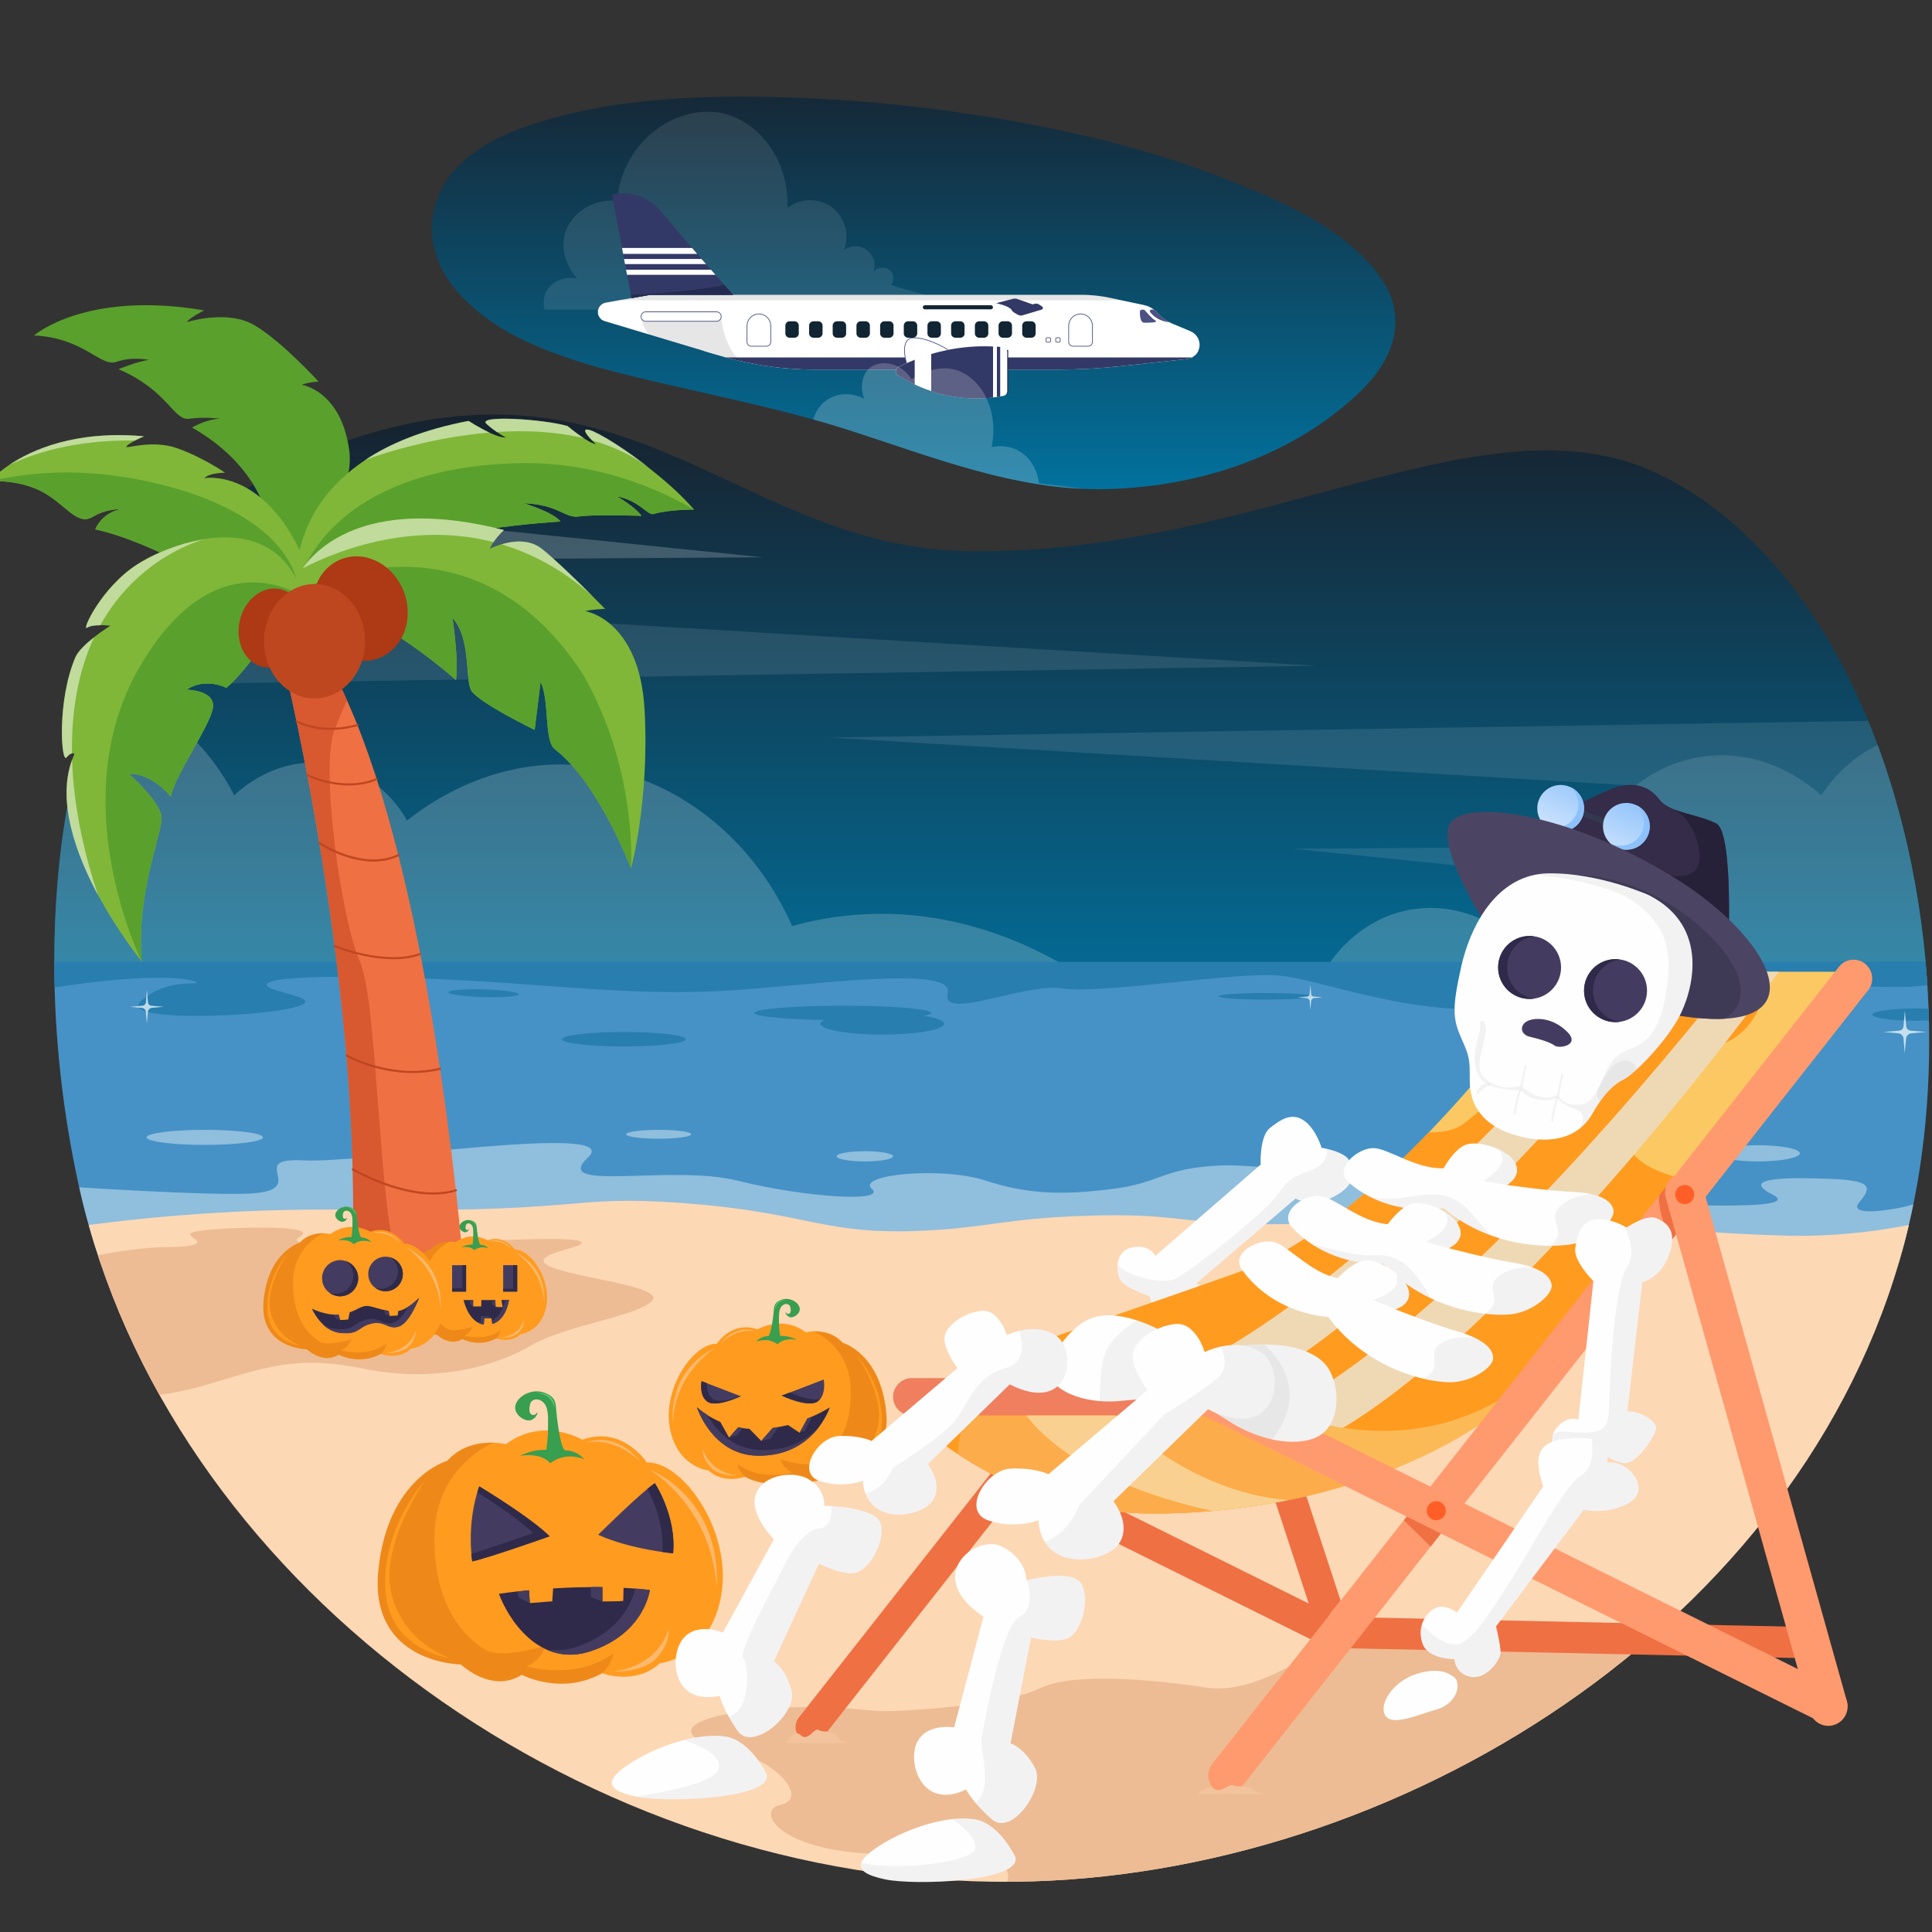
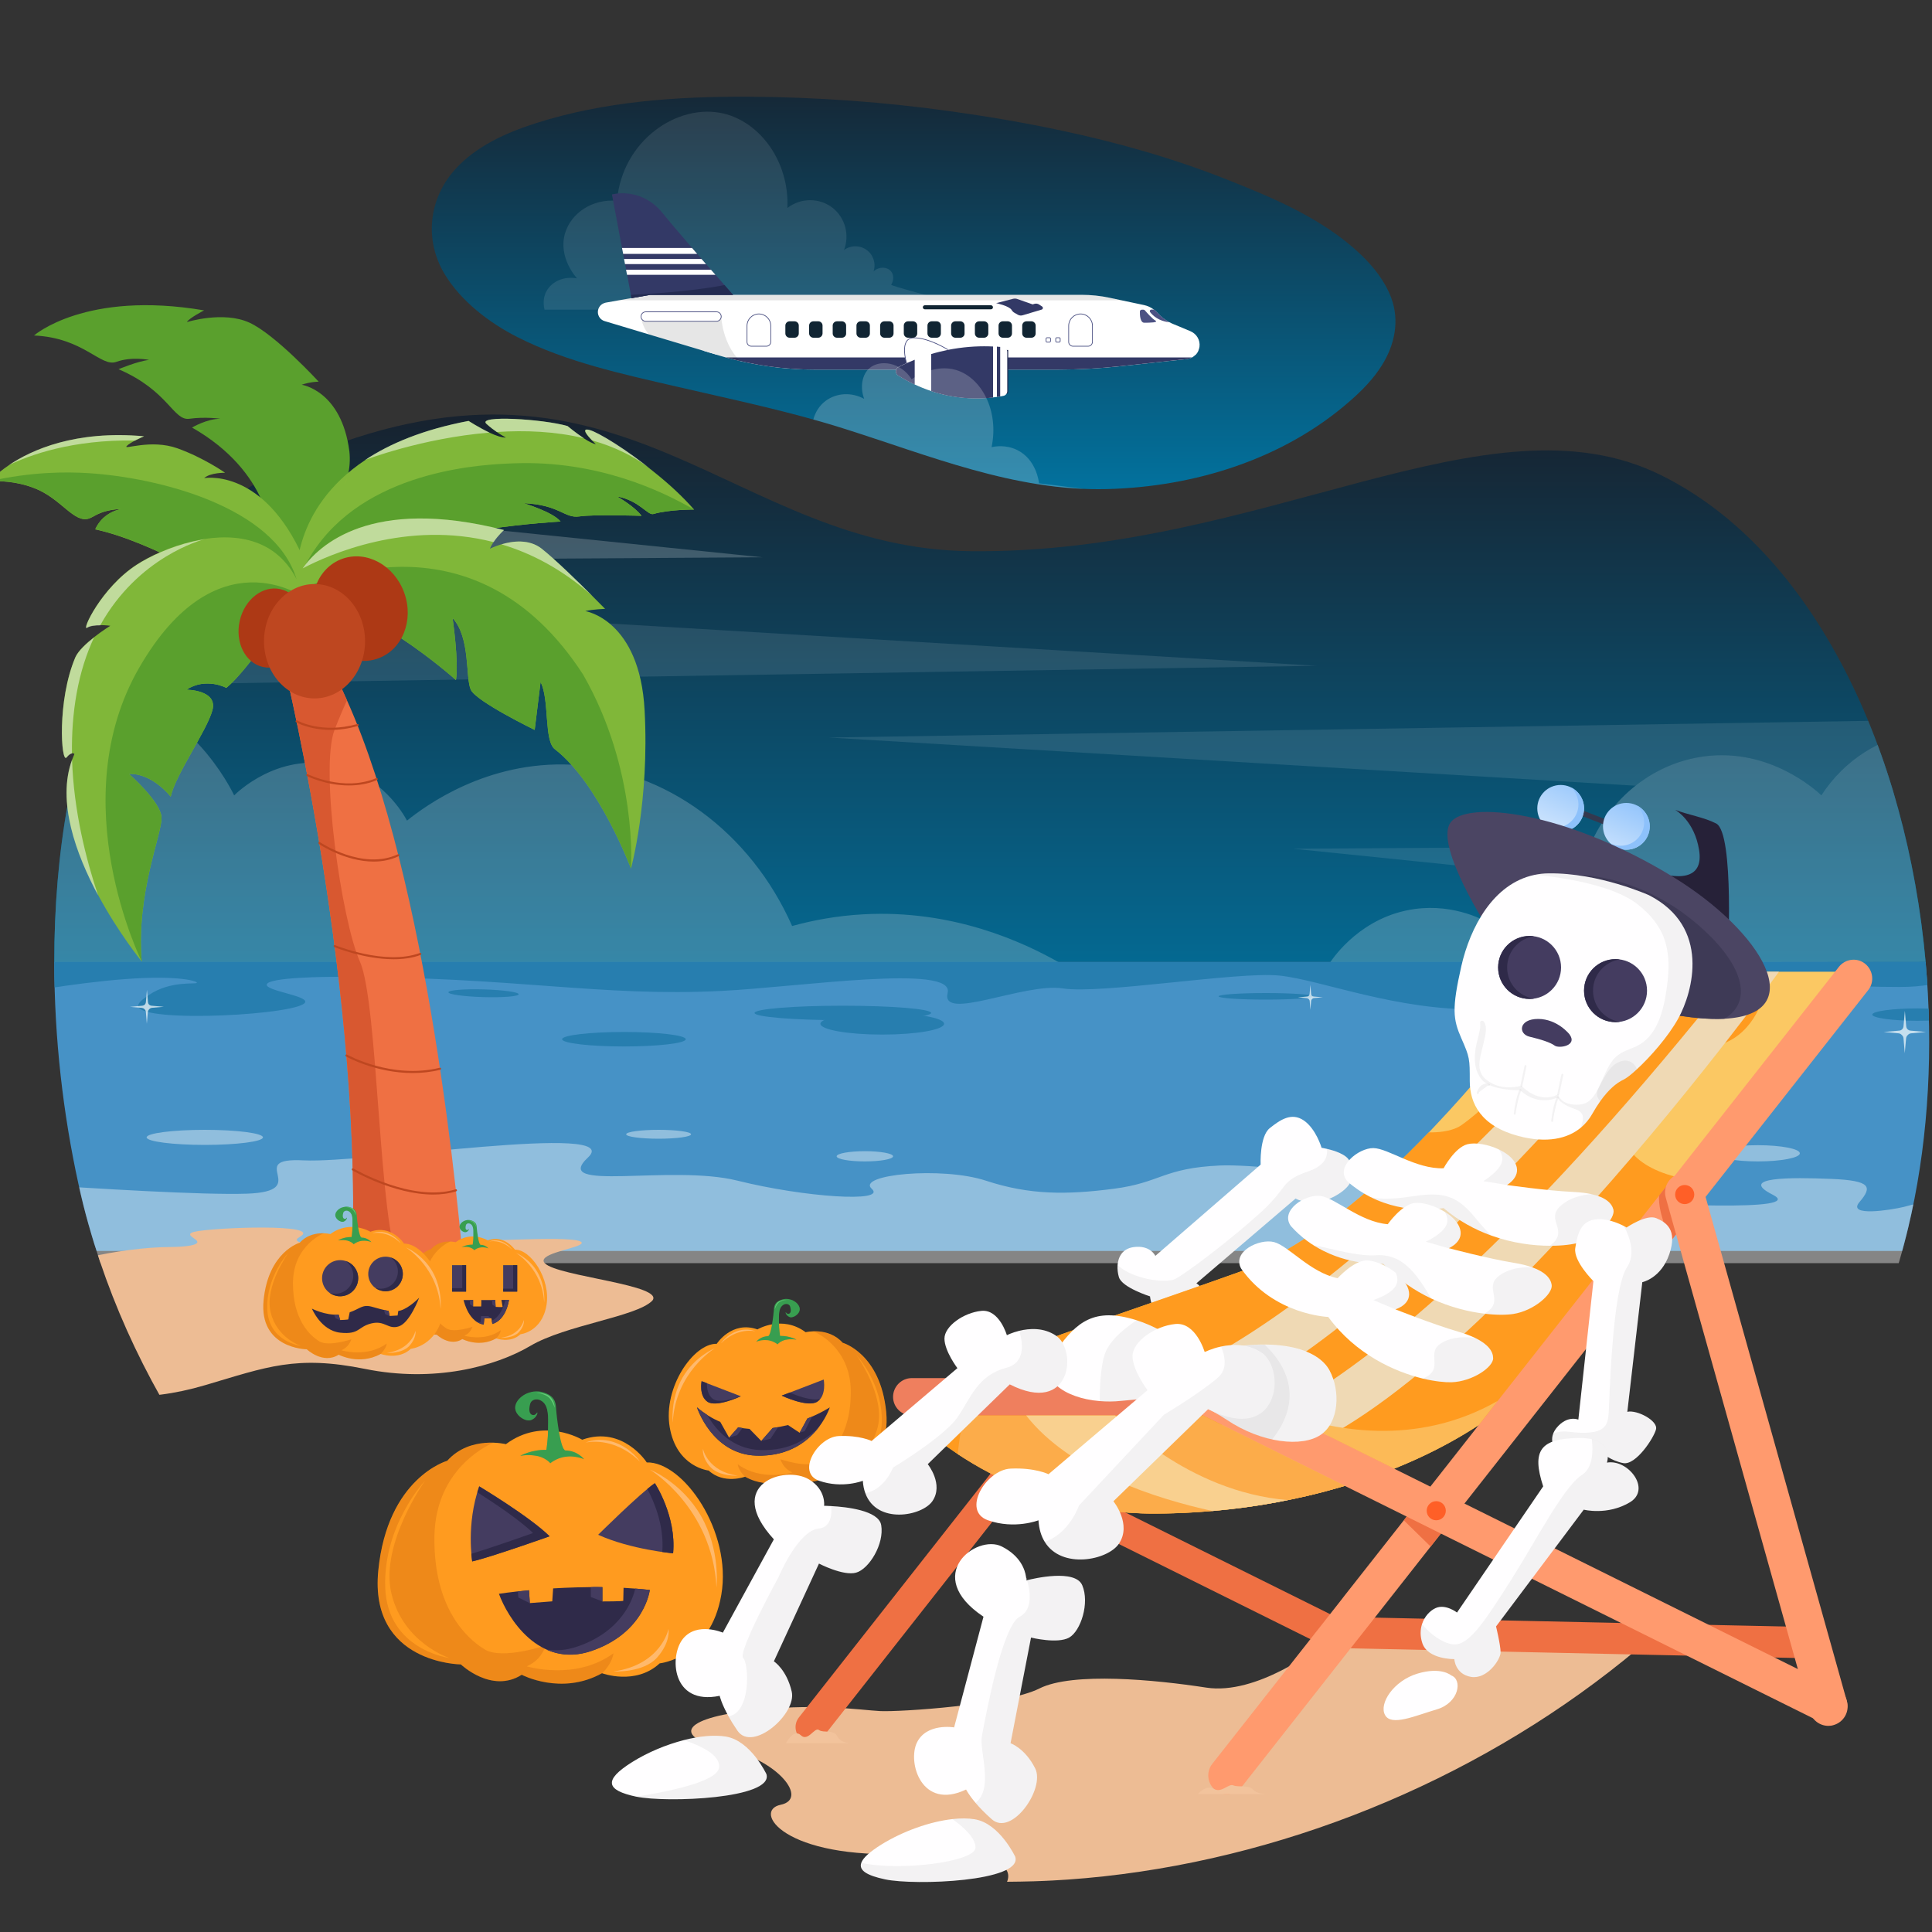
<svg xmlns="http://www.w3.org/2000/svg" xmlns:xlink="http://www.w3.org/1999/xlink" viewBox="0 0 2000 2000" style="enable-background:new 0 0 2000 2000" xml:space="preserve">
  <rect x="0" y="0" width="2000" height="2000" fill="#333333" stroke="none" />
  <style>.st14{fill:#fff}.st51,.st53{opacity:.2;fill:#fff}.st53{opacity:.4}.st56{opacity:.7;fill:#fcffff}.st67{fill:#ef7043}.st76{fill:#f2c39c}.st78{fill:#ff9b1f}.st79{fill:#ff9a6e}.st80{fill:#ff5f27}.st82{fill:#efd9b4}.st83{fill:#5aa02d}.st84{fill:#80b739}.st85{opacity:.5;fill:#fff}.st88{fill:#ad3915}.st89{fill:#be4720}.st93{fill:#fffeff}.st100{opacity:5.000000e-02}.st102{fill:#2f2a49}.st103{fill:#443c60}.st112{fill:#fcba57}.st118{opacity:.1}.st119{fill:#fff;stroke:#4c5183;stroke-width:.752;stroke-miterlimit:10}.st121{fill:#4c5183}.st128{opacity:.1;fill:#fff}.st132{fill:#277eaf}.st133{fill:#edbc94}.st135{opacity:.2;fill:#ab4200}.st136,.st137{fill:#389e50}.st137{opacity:.4}.st138{fill:#65ce78}.st139{fill:#ffb96c}.st142{fill:#333966}.st143{fill:#242b51}.st144{fill:#112533}.st270{display:none}</style>
  <g id="Layer_2">
    <defs>
      <path id="SVGID_27_" d="M1978.7 1256.3c-.9 3.9-1.8 7.9-2.7 11.8 0 .2-.1.4-.1.6-94.3 398.5-510 666.6-907.3 678.9-437.9 13.5-865.2-283.4-976.6-678.9-.1-.2-.1-.4-.2-.6-4-14-7.5-28.2-10.6-42.5-15.9-72.5-25-151.1-25-229.7-.2-224.1 72.7-447.7 268.5-526.8 321.9-130.2 432.2 99 680.2 101.5 302.7 3.1 535.3-167.5 714.6-78.7 160.1 79.2 254.6 288.3 273.9 504 7.9 88.5 3.2 178.1-14.7 260.4z" />
    </defs>
    <clipPath id="SVGID_1_">
      <use xlink:href="#SVGID_27_" style="overflow:visible" />
    </clipPath>
    <g style="clip-path:url(#SVGID_1_)">
      <linearGradient id="SVGID_2_" gradientUnits="userSpaceOnUse" x1="1022.622" y1="1155.353" x2="1022.622" y2="336.135">
        <stop offset=".038" style="stop-color:#0079a8" />
        <stop offset="1" style="stop-color:#1a161e" />
      </linearGradient>
      <path style="fill:url(#SVGID_2_)" d="M25.8 348.5h1993.7v647.4H25.8z" />
      <path class="st51" d="m789.4 576.9-628.7 4c18.5-23 39.1-43.8 62.1-62l566.6 58z" />
      <path class="st128" d="m1363 689.2-1306.9 21c8.8-33.7 19.7-66.3 32.9-97.1l1274 76.1zM1338.8 878.6l628.7-4c-18.5 23-39.1 43.8-62.1 62l-566.6-58zM858.2 763.5l1306.9-21c-8.8 33.7-19.7 66.3-32.9 97.1l-1274-76.1z" />
      <linearGradient id="SVGID_3_" gradientUnits="userSpaceOnUse" x1="497.385" y1="1155.353" x2="497.385" y2="336.135">
        <stop offset=".038" style="stop-color:#0079a8" />
        <stop offset="1" style="stop-color:#1a161e" />
      </linearGradient>
      <path d="M-101.6 869.4C-75.2 767.1 15.9 703.4 102 714c92.4 11.4 137.4 103 140.4 109.4 3.1-3.1 44.2-43.3 101.9-31.8 50.8 10.1 74 52.2 77 57.9 19.2-15.4 82.6-62.1 170.3-57.9 97.1 4.6 185.4 69.8 228.4 167 21.1-5.8 45.8-10.6 73.6-12.1 92.4-5.1 165 28.4 202.9 49.9h-1198v-127z" style="fill:url(#SVGID_3_)" />
      <linearGradient id="SVGID_4_" gradientUnits="userSpaceOnUse" x1="1756.597" y1="1155.353" x2="1756.597" y2="336.135">
        <stop offset=".038" style="stop-color:#0079a8" />
        <stop offset="1" style="stop-color:#1a161e" />
      </linearGradient>
      <path d="M1376.8 996.5c4.5-6.7 33.3-48 87.7-55.5 41.8-5.7 73.4 12 82.7 17.7-.2-3.8-1.6-36.8 25-59.7 30.1-25.8 67.7-14.3 69.9-13.7 19.5-55.5 67.1-95.3 122.8-102.4 66.7-8.4 113.8 34.1 120.6 40.4 48.6-75.1 149.3-87.3 206.3-39.7 57.8 48.3 63 151.5-4.6 212.1l-710.4.8z" style="fill:url(#SVGID_4_)" />
      <path class="st51" d="M-101.6 869.4C-75.2 767.1 15.9 703.4 102 714c92.4 11.4 137.4 103 140.4 109.4 3.1-3.1 44.2-43.3 101.9-31.8 50.8 10.1 74 52.2 77 57.9 19.2-15.4 82.6-62.1 170.3-57.9 97.1 4.6 185.4 69.8 228.4 167 21.1-5.8 45.8-10.6 73.6-12.1 92.4-5.1 165 28.4 202.9 49.9h-1198v-127zM1376.8 996.5c4.5-6.7 33.3-48 87.7-55.5 41.8-5.7 73.4 12 82.7 17.7-.2-3.8-1.6-36.8 25-59.7 30.1-25.8 67.7-14.3 69.9-13.7 19.5-55.5 67.1-95.3 122.8-102.4 66.7-8.4 113.8 34.1 120.6 40.4 48.6-75.1 149.3-87.3 206.3-39.7 57.8 48.3 63 151.5-4.6 212.1l-710.4.8z" />
    </g>
    <g style="clip-path:url(#SVGID_1_)">
      <path style="fill:#4692c6" d="M25.8 995.9h1993.7V1295H25.8z" />
      <path class="st53" d="M2019.5 1241.5v66.1H25.8v-82.1c72.4 4.9 184 11.7 229.5 10.2 69.8-2.4-3.7-37.7 59.1-34.5 62.8 3.2 333.7-39.7 294.3-3-39.4 36.7 85.7 6.8 154.7 24 69 17.2 155.1 23 139 8.4-16.1-14.7 72.6-23.3 118.1-8.4 45.5 15 83.8 14.7 132.5 8.4 48.7-6.3 50.9-21.5 110.3-24.1 59.4-2.5 306 33.3 377.8 36.6 71.8 3.2 230.3 11.9 193.9-6.4-36.4-18.4 19-18 60.7-16.3 41.7 1.7 42.5 8.4 29.2 24s33 8.1 45.9 5c7.1-1.9 29.7-8.4 48.7-7.9z" />
      <path class="st132" d="M2019.5 995.9v18.4c-13.3 3.8-29.1 7.4-52.9 7.4-52.9 0-109.1-3.8-183.2-12.3-74.1-8.4-164.1 33.7-250.9 35.4s-165.2-30.5-208.1-34.9c-42.9-4.4-184.2 19.5-224.2 13.3-40-6.2-126.8 35-119.2 4.6 7.6-30.4-153.8-6-234.2-2-126.6 6.3-212.4-14.6-399-14.6-6.2 0-71 .2-71.7 8.1-.6 6.3 40.3 11.2 39.9 17.7-.6 13.3-169.7 22.8-172.9 4.6-.6-3.6 5.2-7.6 11.1-11.6 22.5-15.4 49.4-10.6 49.6-12.7.1-1-6.4-3.4-21.4-4.5-39.6-3.1-103 5.2-156.6 14.2v-31.2h1993.7z" />
      <ellipse transform="rotate(-88.371 500.543 1028.171)" class="st132" cx="500.5" cy="1028.2" rx="4" ry="36.4" />
      <ellipse class="st132" cx="872.5" cy="1048.6" rx="91.4" ry="7.5" />
      <ellipse class="st132" cx="645.9" cy="1075.8" rx="64" ry="7.5" />
      <ellipse class="st132" cx="913.3" cy="1059.8" rx="64" ry="11.2" />
      <ellipse class="st132" cx="1310.3" cy="1031.4" rx="48.8" ry="3.4" />
      <path class="st132" d="M2019.5 1046v8.6c-8.6 1.3-20.9 2.1-34.5 2.1-25.9 0-46.8-2.9-46.8-6.4 0-3.5 21-6.4 46.8-6.4 13.6.1 25.9.8 34.5 2.1z" />
      <path class="st56" d="m1971.8 1090.3 1.4-15.5c.1-1.1.6-2.2 1.4-3l.7-.7c.8-.8 1.9-1.3 3-1.4l15.5-1.4-16.1-1.4c-1.1-.1-2.2-.6-3-1.4-.8-.8-1.3-1.9-1.4-3l-1.4-16.1-1.4 16.1c-.1 1.1-.6 2.2-1.4 3-.8.8-1.8 1.3-3 1.4l-16.2 1.4 15.5 1.4c1.1.1 2.2.6 3 1.4l.7.7c.8.8 1.3 1.8 1.4 3l1.3 15.5zM1356.5 1045.4l.8-9.2c.1-.7.3-1.3.8-1.8l.4-.4c.5-.5 1.1-.8 1.8-.8l9.1-.8-9.5-.8c-.7-.1-1.3-.3-1.8-.8s-.8-1.1-.8-1.8l-.8-9.5-.8 9.5c-.1.7-.3 1.3-.8 1.8s-1.1.8-1.8.8l-9.5.9 9.2.8c.7.1 1.3.3 1.8.8l.4.4c.5.5.8 1.1.8 1.8l.7 9.1z" />
      <ellipse class="st53" cx="212" cy="1177.4" rx="60.2" ry="7.8" />
      <ellipse class="st53" cx="681.8" cy="1174.2" rx="33.6" ry="4.6" />
      <ellipse class="st53" cx="895.3" cy="1197" rx="29.2" ry="5.3" />
      <ellipse class="st53" cx="1819.7" cy="1193.9" rx="43.5" ry="8.4" />
    </g>
    <g style="clip-path:url(#SVGID_1_)">
-       <path d="M2019.5 1259.6v700.5H25.8v-677.2l66-14.8c29.6-3.9 74.8-9.1 130.2-12.5 74.6-4.6 125.8-3.4 170.9-3.1 214.6 1.9 199.4-15.5 312.5-7.2 136.2 10 144.5 34.1 254.1 28.5 63.5-3.2 82.6-12.5 163.5-15.2 95-3.3 98.6 8.4 188.9 8.7 164.9.6 227.7-38.1 323.7-14.4 11.1 2.7 40.8 10.8 82.9 16.8 37.9 5.4 70.2 7 95.1 8.1 27.5 1.2 46.8 2.1 72.8 1 37.1-1.6 67.8-6.4 89.6-10.7 0 .2-.1.4-.1.6l43.6-9.1z" style="fill:#fdd8b5" />
      <path class="st133" d="M676.4 1343.8c0 1.3-.8 2.3-1.4 2.9-16.7 16.5-89.5 25-125.9 46.5-36.4 21.5-99.7 38.4-171.2 23.9-71.5-14.5-101.8-2-165.5 16.8s-116.3 14.4-177.2-8.4c-3.7-1.4-6.8-3.1-9.3-5.1v-46.9c21.1-5.9 48-15.2 47.8-26-.3-11.5-31.5-15.1-31.1-24 .6-14.4 82.7-32.6 134.2-32.6 0 0 26.8 0 27.5-5 .5-3.5-14.6-7.8-3.3-10.7 18.2-4.5 135-9.1 109.2 5.3-25.8 14.4 125 6.9 125 6.9 50.6-2.8 91.4-4.1 120-4.7 11.1-.2 46.5-.9 47 3.8.6 5-39.4 9.8-39.5 18.5-.1 14.6 114 23.1 113.7 38.8zM1708.1 1697.4c-175.9 151.8-409.9 243.1-637.9 250.1-9.2.3-18.5.4-27.7.5 6.8-16.7-13-33.2-101.7-29.1-130.2 6.1-162-44.5-132.7-50.6 29.3-6.1-3-46.5-55.6-57.6-52.6-11.1-51.6-30.3 19.2-39.3 70.8-9 119.3-1.1 139.5-.1 20.2 1 130.5-6.1 164.8-23.4 34.4-17.3 120.3-9 172.7-.9 52.4 8.1 115.5-41.1 115.5-41.1l343.9-8.5z" />
    </g>
    <path style="opacity:.7;clip-path:url(#SVGID_1_);fill:#fcffff" d="m152 1059.8 1.1-12.4c.1-.9.5-1.7 1.1-2.4l.6-.6c.6-.6 1.5-1 2.4-1.1l12.4-1.1-12.9-1.1c-.9-.1-1.7-.5-2.4-1.1-.6-.6-1-1.5-1.1-2.4l-1.1-12.9-1.1 12.9c-.1.9-.5 1.7-1.1 2.4-.6.6-1.5 1-2.4 1.1l-12.9 1.2 12.4 1.1c.9.1 1.7.5 2.4 1.1l.5.5c.6.6 1 1.5 1.1 2.4l1 12.4z" />
    <path class="st78" d="M784.1 1376.2s25.4-15.3 49.9 2.9c0 0 23.4-5.8 38.3 10.9 0 0 39.1 10.9 45.1 71.7 6 60.8-54 61.3-54 61.3s-20.1 19.2-39.7 6.7c0 0-25.8 13.8-52.4-1 0 0-21.9 8.2-37.7-6.4 0 0-33.2-3.4-40.3-44.8s24.9-87.1 48.7-86.4c-.1 0 15.6-24.3 42.1-14.9z" />
    <path class="st135" d="M763.7 1515.8c24.8 18.2 56.6 8.5 56.6 8.5-6.1-2.8-9.7-6.5-12.5-13.7 0 0 28.4 9.7 40 2.7 11.6-7 33.4-27 32.9-73.6-.5-46.6-38.6-61.5-38.6-61.5 8.2-.2 20.8 1.4 30.1 11.8 0 0 39.1 10.9 45.1 71.7 6 60.8-54 61.3-54 61.3s-20.1 19.2-39.7 6.7c0 0-25.8 13.8-52.4-1-7.1-6.9-7.5-12.9-7.5-12.9z" />
    <path class="st136" d="M807.5 1382.9s-1.1-7.7-1.1-13c.1-5.4-.8-13.1 2.3-17.2s8.4-3.4 9.3 0c1 3.4.9 6.7-1.4 7.3-2.3.6-3-1.9-3.3-1.5-.3.4.8 4 4.5 5 3.7 1.1 11.3-3.9 9.9-9.7-1.4-5.8-9.9-10.9-17.8-8.6-7.8 2.3-8.5 6.4-8.8 10.8-.3 4.4-2.8 27.1-6.2 27.2-7.8.1-12.1 5.8-12.1 5.8s9.2-4.2 18.3.3c2.7 1.3 3.8 2.4 3.8 2.4s1.6-2.1 5.2-3.7c6.6-2.9 14.5-1.2 14.5-1.2s-7.4-4.1-17.1-3.9z" />
    <path class="st137" d="M803.9 1385.1s-1.7-9.5-.8-21.6 8.2-13 8.2-13v.1c-.9.5-1.8 1.2-2.6 2.2-3.1 4-2.2 11.8-2.3 17.2-.1 5.4 1.1 13 1.1 13 9.8-.2 17.1 3.9 17.1 3.9s-5.2-1.1-10.7 0c-3.7-2.3-10-1.8-10-1.8zm23.8-31.3c-.9-3.6-4.5-7-9-8.4 2.3 1.8 4.2 4.3 4.8 7.9 1.2 6.9-3.5 9.1-6.7 9.8.3.2.6.3 1 .4 3.7 1.1 11.3-3.9 9.9-9.7z" />
    <path class="st138" d="M814.6 1345.6s-6.9-.3-9.8 2.9c-2.9 3.2-2.7 7-2.7 6.9 0-.1 1.5-5.1 4.3-7.2 3-2.3 8.2-2.6 8.2-2.6z" />
    <path class="st78" d="M886.7 1403s27.5 29.1 26.1 69.9c-1.4 40.8-42 46-42 46s30-9.5 37.9-41.9c7.8-32.4-22-74-22-74z" />
    <path class="st139" d="M696.4 1472.7s-2.7-24.3 10.1-46.5c12.8-22.3 33.4-30.4 33.4-30.4s-40.8 24.6-43.5 76.9zM746.4 1390.6s5.2-8.4 16.2-12.4c11-4.1 19.4 0 19.4 0s-18.2-4.8-35.6 12.4zM763.7 1527.6s-19.5 1.1-28.6-9.2c-9-10.2-7.4-18.6-7.4-18.6s4.6 23.4 36 27.8z" />
    <path class="st103" d="m852.7 1428.1-43.5 16.7s27.1 12.8 36.9 6.2c9.8-6.6 6.6-22.9 6.6-22.9z" />
    <path class="st102" d="M817.5 1441.6c5.8 2.5 22.2 9 31.6 6.6-.8 1-1.8 1.9-3 2.7-9.8 6.6-36.9-6.2-36.9-6.2l8.3-3.1z" />
    <path class="st103" d="m726.3 1429.8 40.6 15.6s-25.2 11.9-34.4 5.7-6.2-21.3-6.2-21.3z" />
    <path class="st102" d="m726.3 1429.8 5.5 2.1c-.1 5 .8 12.6 6.6 16.5 6.3 4.2 20.1 0 28.2-3.1l.2.1s-25.2 11.9-34.4 5.7c-9.1-6.2-6.1-21.3-6.1-21.3zM745.6 1471.9l9.2 16.4 9.4-10.7c3.9.8 7.8 1.3 11.7 1.6l12.2 12.5 11.7-13.4c5.5-.8 10.9-1.9 15.9-3.1l12.1 8 8-14.7c14.2-5.7 23.2-11.6 23.2-11.6s-16.5 51.9-76.1 50c-45.9-1.5-61.4-50-61.4-50 7.7 6.6 15.8 11.5 24.1 15z" />
    <path class="st103" d="m833 1481.5-5.2 1.6 8-14.7c.6-.2 4.3-1.8 4.9-2l-7.7 15.1z" />
    <path class="st103" d="M732.1 1464.7c8.2 14.5 25.2 35.4 55.2 36.4 31.1 1 50.4-12.6 61.9-25.8-10.5 14.7-30.7 32.7-66.3 31.5-45.9-1.5-61.4-50-61.4-50 3.4 3 7 5.6 10.6 7.9z" />
    <path class="st103" d="m768.6 1478.3-5.5 7.3-8.4 2.6 9.4-10.7zM797.6 1489.4l-9.5 2.2 11.7-13.3 5.7-.9z" />
    <path class="st78" d="M602.7 1490.4s-40.2-24.3-79 4.6c0 0-37-9.3-60.7 17.2 0 0-61.9 17.3-71.4 113.7-9.5 96.4 85.5 97.1 85.5 97.1s31.9 30.5 63 10.7c0 0 41 21.8 83.1-1.6 0 0 34.6 13 59.7-10.2 0 0 52.6-5.3 63.8-71 11.3-65.7-39.5-138.1-77.2-137 .1 0-24.8-38.5-66.8-23.5z" />
    <path class="st135" d="M635 1711.5c-39.3 28.8-89.7 13.5-89.7 13.5 9.6-4.5 15.4-10.3 19.9-21.8 0 0-45.1 15.4-63.4 4.3-18.4-11.1-53-42.7-52.1-116.6.9-73.9 61.1-97.4 61.1-97.4-12.9-.4-33 2.2-47.7 18.8 0 0-61.9 17.3-71.4 113.7-9.5 96.4 85.5 97.1 85.5 97.1s31.9 30.5 63 10.7c0 0 41 21.8 83.1-1.6 11.2-11.1 11.7-20.7 11.7-20.7z" />
    <path class="st136" d="M565.6 1500.9s1.8-12.1 1.7-20.6c-.1-8.5 1.3-20.8-3.6-27.2-4.9-6.4-13.2-5.4-14.8 0-1.5 5.4-1.4 10.6 2.2 11.6s4.7-3.1 5.2-2.4c.4.7-1.3 6.3-7.1 7.9-5.9 1.7-17.8-6.1-15.6-15.3 2.2-9.2 15.8-17.3 28.2-13.7 12.4 3.6 13.5 10.2 13.9 17.2.4 7 4.4 43 9.8 43.1 12.3.1 19.2 9.1 19.2 9.1s-14.6-6.7-29 .4c-4.3 2.1-6 3.8-6 3.8s-2.5-3.3-8.2-5.8c-10.4-4.6-23-1.9-23-1.9s11.7-6.6 27.1-6.2z" />
    <path class="st137" d="M555.4 1507.1c-8.7-1.8-16.9 0-16.9 0s11.7-6.6 27.2-6.2c0 0 1.8-12.1 1.7-20.6-.1-8.5 1.3-20.8-3.6-27.2-1.2-1.6-2.6-2.7-4.1-3.4 0-.1-.1-.2-.1-.2s11.5 1.4 13 20.7c1.4 19.2-1.3 34.3-1.3 34.3s-10-.8-15.9 2.6zm-6.2-36.9c.6-.2 1.1-.4 1.6-.6-5.1-1.1-12.4-4.5-10.6-15.5 1-5.7 4.1-9.7 7.7-12.5-7.1 2.3-12.9 7.6-14.3 13.3-2.3 9.2 9.7 17 15.6 15.3z" />
    <path class="st138" d="M554.4 1441.8s11-.5 15.5 4.6c4.6 5.1 4.3 11.2 4.3 11s-2.4-8-6.8-11.4c-4.8-3.7-13-4.2-13-4.2z" />
    <path class="st78" d="M440.1 1532.7s-43.6 46.1-41.3 110.8c2.3 64.7 66.6 72.9 66.6 72.9s-47.6-15.1-60.1-66.4c-12.5-51.2 34.8-117.3 34.8-117.3z" />
    <path class="st139" d="M741.7 1643.2s4.3-38.5-16-73.8c-20.2-35.3-53-48.1-53-48.1s64.7 39.1 69 121.9zM662.5 1513.1s-8.2-13.2-25.6-19.7c-17.4-6.4-30.8 0-30.8 0s28.8-7.5 56.4 19.7zM635 1730.3s31 1.7 45.3-14.5c14.3-16.2 11.7-29.5 11.7-29.5s-7.2 37-57 44z" />
    <path class="st103" d="M496.1 1538.7s52.1 31.2 72.9 51.6c0 0-60.4 21.5-80.1 26 0 0-6.6-38.2 7.2-77.6zM619.2 1588.8s43.8-43.4 58.7-53.4c0 0 22.5 34 18.9 72.6 0 0-43.8-3.9-77.6-19.2z" />
    <path class="st102" d="M645.5 1643.7c-.1 6.7-.3 13.1-.3 13.4 0 .7-21.6.7-21.6.7V1643c-18.2-.2-35.7.4-51 1.3l-.9 13.4-23.2 1.8-.9-13.3c-19.1 1.8-31.1 3.7-31.1 3.7 8.7 24.1 41.2 77.9 96.1 59 55-18.9 60.1-63 60.1-63-9-1-18.1-1.7-27.2-2.2zM496.1 1538.7c-.7 2-1.4 4.1-2 6.1 17 10.8 44.1 28.8 57.7 42.2 0 0-38.3 13.7-63.9 21.5.4 5 .9 7.9.9 7.9 19.7-4.5 80.1-26 80.1-26-20.7-20.5-72.8-51.7-72.8-51.7zM677.9 1535.4c-2.1 1.4-4.8 3.5-7.8 6 6.1 11.2 17.7 36.9 15.5 65.2 6.9 1 11.2 1.4 11.2 1.4 3.6-38.6-18.9-72.6-18.9-72.6z" />
    <path class="st103" d="M657.6 1644.5c-2.3 10.4-13.4 44-59.6 59.9-12 4.1-22.9 4.8-32.7 3.1 13.2 6 29 7.8 47.2 1.5 55-18.9 60.1-63 60.1-63-4.8-.6-9.9-1.1-15-1.5zM611.6 1643v10.2l12 4.6V1643s-8.1-.6-12 0zM536.1 1647.5l.5 6.2 11.9 5.9-.9-13.3z" />
    <path class="st93" d="M1381.6 1238.4c-23.5 12.7-40.4 2.3-40.4 2.3l-102.7 87.8c8.9 5.1 17.1 28.5 9.5 33.5-7.7 5-40.8 13.3-48.6 2.6-7.9-10.7-8.9-22.6-8.9-22.6s-29-9.1-32.2-19.9c-1.1-3.6-1.7-8.1-1.4-12.5.7-8.6 5.1-17 16.6-18.6 17.4-2.4 22.5 9.1 22.5 9.1l109-94.5s-1.3-29.2 9.5-37.8c10.8-8.6 22.5-16.6 35.2-7.9 12.7 8.7 18.4 28.3 18.4 28.3s2.3.3 5.5 1.1c7.5 1.7 20.4 5.7 23.5 12.7 4.3 10 8 23.7-15.5 36.4z" />
    <path class="st100" d="M1381.6 1238.4c-23.5 12.7-40.4 2.3-40.4 2.3l-102.7 87.8c8.9 5.1 17.1 28.5 9.5 33.5-7.7 5-40.8 13.3-48.6 2.6-7.9-10.7-8.9-22.6-8.9-22.6s-29-9.1-32.2-19.9c-1.1-3.6-1.7-8.1-1.4-12.5 15.8 14.9 50.2 19.2 59.8 14.3 11.1-5.6 59-41.9 88.7-69.1 29.6-27.2 19.3-32 49.4-42.4 17.3-6 19.8-15.8 18.8-23.1 7.5 1.7 20.4 5.7 23.5 12.7 4.3 10 8 23.7-15.5 36.4z" />
    <path class="st67" d="M1876.1 1716.7h-.4l-497.3-10.8c-8.9-.2-16-7.6-15.8-16.5.2-8.9 7.5-15.9 16.5-15.8l497.3 10.8c8.9.2 16 7.6 15.8 16.5-.2 8.8-7.3 15.8-16.1 15.8zM1055.5 1539.3l-4.5 5.8-198.7 252.7c-3.2 4.1-7.9 6.2-12.7 6.2-3.5 0-7-1.1-9.9-3.5-7-5.5-8.2-15.6-2.7-22.6l194.6-247.5 4-5.1c9.2 4.8 19.2 9.6 29.9 14z" />
    <path class="st67" d="M1393.2 1697c-2.8 5.7-8.5 9-14.5 9-2.4 0-4.9-.5-7.2-1.7L1051 1545.1l20.3-25.9 314.6 156.2c8 3.9 11.3 13.6 7.3 21.6z" />
-     <path class="st67" d="m1387.8 1656.9-8.5 10.8-7.2 9.2-8.2 10.4c-.2-.4-.3-.8-.5-1.2l-42.9-130.7c10.6-2 21.2-4.1 31.8-6.6l35.5 108.1z" />
    <path d="M1918.8 1006s-81.6 107.2-164.9 215.7c-34.8 45.2-69.9 90.7-99.4 128.7-3.6 4.6-7.1 9.1-10.5 13.5-2.2 2.8-4.3 5.5-6.4 8.1-.2.3-.4.6-.7.8l-3 3.9c-6 7.7-11.6 14.8-16.9 21.4-23.5 29.7-52.9 55.4-86.3 77.2-36.9 24.1-78.8 43.5-123.2 58-5.1 1.7-10.1 3.3-15.2 4.8-13.1 3.9-26.4 7.5-39.8 10.6-10.5 2.4-21.1 4.6-31.8 6.6-14 2.6-28.2 4.7-42.3 6.4-28.1 3.4-56.2 5.1-83.9 5.1-35.4 0-67.7-5.1-96.4-13-15.2-4.2-29.4-9.2-42.6-14.6-10.7-4.4-20.7-9.1-30-14-53.9-28.1-83.5-60-83.5-60-30.1-26.2 186.5-93 342.8-149.1 66.3-23.8 136.1-83.3 194.4-143.9 2.4-2.5 4.7-4.9 7-7.4 75.4-79.7 130-158.9 130-158.9h302.6z" style="fill:#fbc863" />
    <path class="st78" d="M1827.1 1025.5c-3.3 16.6-18.7 54.1-57.9 58.1-39.2 3.9-63.1 44.2-81.9 72.5-18.7 28.2 10.8 58.6 66.4 65.6-34.8 45.2-69.9 90.7-99.4 128.7-3.6 4.6-7.1 9.1-10.5 13.5-2.2 2.8-4.3 5.5-6.4 8.1-.2.3-.4.6-.7.8l-3 3.9c-6 7.7-11.6 14.8-16.9 21.4-23.5 29.7-52.9 55.4-86.3 77.2-36.9 24.1-78.8 43.5-123.2 58-5.1 1.7-10.1 3.3-15.2 4.8-13.1 3.9-26.4 7.5-39.8 10.6-10.5 2.4-21.1 4.6-31.8 6.6-14 2.6-28.2 4.7-42.3 6.4-28.1 3.4-56.2 5.1-83.9 5.1-35.4 0-67.7-5.1-96.4-13-15.2-4.2-29.4-9.2-42.6-14.6-10.7-4.4-20.7-9.1-30-14-53.9-28.1-83.5-60-83.5-60-30.1-26.2 186.5-93 342.8-149.1 66.3-23.8 136.1-83.3 194.4-143.9 10.4.2 21.3-1 30.1-5.2 17.7-8.4 116.4-103.6 176.2-161h127.3c9.5 7.9 15.4 15 14.5 19.5z" />
    <path class="st79" d="m1934 1024.9-168.6 214.4-20.3 25.9-9.7 12.3-6.9 8.8-229.5 291.8-18 22.9-52.5 66.8-21 26.7-3.3 4.1-6.1 7.8-15 19.1-8.8 11.2-89 113.2c-3.8 4.9-9.5 7.4-15.2 7.4-4.2 0-8.4-1.4-11.9-4.1-8.4-6.6-9.9-18.8-3.3-27.2l92.9-118.1 7.1-9 7.2-9.2 2-2.5 8.2-10.4 7.2-9.2 8.5-10.8 4.1-5.3 61.2-77.8 12-15.2 65.4-83.2 186.9-237.7 5.6-7.1 5.8-7.4 24-30.6 146.7-186.6 3.9-5c6.6-8.4 18.8-9.9 27.1-3.3 8.4 6.8 9.9 18.9 3.3 27.3z" />
    <path class="st67" d="m1745 1265.2-9.7 12.3-6.9 8.8c-1.9-6.4-4.4-14.8-7.6-25.5-2.9-9.6-3.7-17.3-3.3-23.2l5.6-7.1 5.8-7.4 16.1 42.1z" />
    <path class="st79" d="M1892.7 1786.6c-8.7 0-16.7-5.8-19.2-14.6l-149.1-532.2c-3-10.6 3.2-21.6 13.8-24.6 10.6-3 21.6 3.2 24.6 13.8l149.1 532.2c3 10.6-3.2 21.6-13.8 24.6-1.8.6-3.6.8-5.4.8z" />
    <circle class="st80" cx="1744" cy="1236.6" r="9.9" />
    <circle class="st80" cx="1892.2" cy="1764.9" r="9.9" />
    <path class="st67" d="m1499 1578.1-18 22.9-27.8-27.2 12-15.3z" />
    <path class="st76" d="M1240 1857.3s8.4-10.3 16.5-5.5c8.1 4.8 15.3-5.8 20.2-3.6s16.3-.7 20.5 4.4 15.9 4.7 15.9 4.7H1240zM813.6 1804.6s7.8-15.5 15.4-8.3c7.5 7.2 14.2-8.8 18.8-5.4 4.6 3.4 15.2-1 19 6.6 3.9 7.6 14.8 7.1 14.8 7.1h-68z" />
    <path class="st82" d="M1841.5 1006s-386.2 536.1-574 509.3l-50.8-21.2c2.6.6 163.5 35.8 579.8-488.2h45z" />
    <path class="st82" d="M1743.5 1006c-83.7 103.1-411.4 491.7-573.4 462.1l-50-23.1s152.9 44.7 575.2-439h48.2z" />
    <path class="st83" d="M360 492.4c-1 3.3-2.1 6.8-3.5 10.6v.1c-16.5 45.7-58.3 120.7-58.3 120.7.4-21.2-5.3-45.3-11.7-65.3-7.1-22.2-15-39.5-16.3-42.2-.1-.2-.1-.3-.2-.3-10.2-22-30.5-50.2-71.2-73.4 0 0 15.2-9.1 29.3-9.1 0 0-15.4-2.3-32.1 0-16.7 2.3-21.5-29.1-73.3-51.3 0 0 20-8.4 31.6-9.6 0 0-17.7-3.8-33.9 2s-33.6-25-85.2-27.3c0 0 53.2-46.9 176.1-26 0 0-15.9 8.2-17.8 12.1 0 0 37.7-11.8 64.7.6 26.9 12.3 71.7 61.1 71.7 61.1s-8.5 0-17.6 3.2c0 0 41.3 5.9 49.4 69.1.9 8.7.3 17.1-1.7 25z" />
    <path class="st84" d="M718.5 527.5s-25.7-.2-42.1 4.6c-5.9 1.7-14.6-14-37.7-18.2 1.1.6 18.6 10.7 25.4 20.1 0 0-48.7-1.7-64.3.6-15.6 2.3-20.3-12.1-57.8-13.7 0 0 30.5 9.1 38.3 19 0 0-142.8 7.4-189.4 42.8-29.2 22.2-55.2 30.4-70.3 28.9-8.9-.9-14-5.3-13.6-12.2 0 0-5.8-72.1 71-123.1 25.5-17 60.1-31.6 107.1-40.5 0 0 10.9 7 21.7 12.1 6.4 3 12.8 5.3 16.9 5 0 0-3.9-1.9-9.3-5.6-3.2-2.2-7-5-10.8-8.5-10.3-9.3 58.9-5 83.9 2.3 0 0 8.7 7.2 17 12.7 4.7 3.1 9.4 5.6 12.3 6 0 0-1.8-1.6-3.9-3.8-5-5.1-11.9-13.3-2.6-10.8 8.9 2.4 38.3 20.2 67.6 44.1 14.4 11.5 28.7 24.6 40.6 38.2z" />
    <path class="st85" d="M485 435.7s10.9 7 21.7 12.1c-70.4 5.8-128.9 28.4-128.9 28.4 25.6-17 60.2-31.6 107.2-40.5zM587.5 441s8.7 7.2 17 12.7c-29.6-7.2-60.7-8.4-90.2-6.5-3.2-2.2-7-5-10.8-8.5-10.2-9.2 59-5 84 2.3zM678 489.1c-19.3-16-41.6-26.6-65-33.2-5-5.1-11.9-13.3-2.6-10.8 8.9 2.3 38.3 20.1 67.6 44z" />
    <path class="st83" d="M718.5 527.5s-25.7-.2-42.1 4.6c-5.9 1.7-14.6-14-37.7-18.2 1.1.6 18.6 10.7 25.4 20.1 0 0-48.7-1.7-64.3.6-15.6 2.3-20.3-12.1-57.8-13.7 0 0 30.5 9.1 38.3 19 0 0-142.8 7.4-189.4 42.8-18.1 13.8-56.2 39.7-70.3 28.9-6.7-5.1-6.1-17.1-4.6-26.6 2.4-4.5 6.2-11.3 11.7-18.9 58.4-81.5 176.5-85.5 205.3-86.5 85.1-3 151.2 28.1 185.5 47.9z" />
    <path class="st84" d="M245.5 614.1s0-.1 0 0c-2-.8-3.7-1.6-5.1-2.4 0 0-81.9-50.8-141.8-63.7 1.2-2.7 3-5.9 5.8-9.1 7.3-8.4 16.7-11 20.8-11.9-3.2.1-8.2.4-14 1.8-10.7 2.6-14.4 6.4-19.1 8-15.7 5.1-28.9-21-56.9-31.6-12.2-4.7-27.2-7.7-45.8-7 0 0 6.4-7.6 19.9-16.7 23.5-15.8 68.7-36.2 139.8-29.8 0 0-4.7 2-9.4 4.4-3.4 1.8-6.9 3.9-8.6 5.7-4 4.3 25-7.6 52.6 2.3 27.5 9.9 49.3 25.3 49.3 25.3s-15.4-.3-21.7 5.6c0 0 .2 0 .4-.1 5.7-.8 66.5-7.2 106.2 92 8.2 24.7-34.5 48.3-72.4 27.2z" />
    <path class="st83" d="M309.2 608.8c-5.2 3.3-17.9 10.6-35.7 10.9-15.9.3-27.7-5.2-33.1-8.1 0 0-81.9-50.8-141.8-63.7 1.2-2.7 3-5.9 5.8-9.1 7.3-8.4 16.7-11 20.8-11.9-3.2.1-8.2.4-14 1.8-10.7 2.6-14.4 6.4-19.1 8-15.7 5.1-28.9-21-56.9-31.6-12.2-4.7-27.2-7.7-45.8-7 43.1-9.7 78.5-9.8 102.1-8.3 73.5 4.6 192.8 35.2 215.4 109.5 1.2 4 1.9 7.4 2.3 9.5z" />
    <path class="st84" d="M314.7 618.5s-11 2.9-21.2 18.2c0 0-36.8 56.9-59.2 75.4 0 0-20.9-11.4-41.3 1.9 0 0 32.6 0 26.9 21.2-5.7 21.2-38.3 66.7-43.2 89.5 0 0-19-24.6-43.2-23.5 0 0 33 28.8 33.7 45.1.8 16.3-26.5 78.5-20.5 149 0 0-23.9-29.2-45.1-68.7-22.9-42.5-42.9-97.1-26.9-140.3.7-1.9 1.5-3.8 2.3-5.7 0 0-.8-1.1-2.5-.8-1.3.2-3.2 1.2-5.6 4.2-5.6 6.8-10.1-58.8 9.2-103.9 3.1-6.7 11.4-14.3 19.3-20.5 8.7-6.8 16.8-11.8 16.8-11.8s-4.9-.7-10.4-.7c-5 0-10.4.5-13.5 2.5-6.4 4.3 14.4-41.2 51.2-65.1 12.9-8.4 34.4-18.7 58.2-24.2 4-.9 8.1-1.8 12.2-2.4h.1c40.9-6.2 85.1 3.6 102.7 60.6z" />
    <path class="st85" d="M74.6 786.5c1.7 52.9 14.4 102.8 26.9 140.3-22.9-42.6-42.8-97.2-26.9-140.3zM68.9 784.2c-5.6 6.8-10.1-58.8 9.2-103.9 3.1-6.7 11.4-14.3 19.3-20.5-7.8 16.6-14.1 35.9-18.1 58.1-3.7 20.7-5.1 41.6-4.8 62.1-1.3.2-3.2 1.2-5.6 4.2zM211.9 558.1c-3 .8-68.8 18.2-108.2 89.3-5 0-10.4.5-13.5 2.5-6.4 4.3 14.4-41.2 51.2-65.1 12.9-8.4 34.4-18.7 58.2-24.2l12.3-2.5z" />
    <path class="st83" d="M314.7 618.5s-11 2.9-21.2 18.2c0 0-36.8 56.9-59.2 75.4 0 0-20.9-11.4-41.3 1.9 0 0 32.6 0 26.9 21.2-5.7 21.2-38.3 66.7-43.2 89.5 0 0-19-24.6-43.2-23.5 0 0 33 28.8 33.7 45.1.8 16.3-26.5 78.5-20.5 149 0 0-82.5-165.6-2.6-304.1s170.6-72.7 170.6-72.7z" />
    <path class="st84" d="M653.2 899.1s-32.9-87.7-78.4-123.2c-12.1-8.3-5.6-51.2-15.2-69.9l-6.1 49.6s-60.3-29.3-66.1-41.5c-5.7-12.1-.2-54.1-18.9-74.3 0 0 6.6 45.5 3.5 64.2 0 0-97.9-88.1-161.9-83.5-5.6 0-7.8-2.3-8.4-5.4-1.1-6.3 5-15.8 5-15.8s1.8-4.4 6.4-10.9c16.7-23.6 70.3-74.9 208.5-39.7 0 0-6.2 5.5-10.8 12.5-1.4 2.2-2.7 4.5-3.6 6.8 0 0 4.7-2.4 11.8-4.5 11.3-3.4 28.6-5.8 41.7 4.5 13.9 11 37.8 34.3 52.6 49.1l.1.1c7.7 7.7 13 13.1 13 13.1s-12.9.4-20.5 2.3c0 0 56.4 8.7 61.4 102.8 5.1 93.9-14.1 163.7-14.1 163.7z" />
    <path class="st85" d="M511 561.2c-89.5-23.1-170.7 13-197.7 27.2 16.7-23.6 70.3-74.9 208.5-39.7 0 0-6.2 5.5-10.8 12.5zM613.4 617.1c-31-27.6-63-44.3-94.3-53.6 11.3-3.4 28.6-5.8 41.7 4.5 13.9 11 37.8 34.3 52.6 49.1z" />
    <path class="st83" d="M653.2 899.1s-32.9-87.7-78.4-123.2c-12.1-8.3-5.6-51.2-15.2-69.9l-6.1 49.6s-60.3-29.3-66.1-41.5c-5.7-12.1-.2-54.1-18.9-74.3 0 0 6.6 45.5 3.5 64.2 0 0-97.9-88.1-161.9-83.5-5.6 0-7.8-2.3-8.4-5.4 27.1-14.1 190.1-89 301.8 83 57.1 99.4 49.7 201 49.7 201z" />
    <path d="M360 492.4c-.9 3.6-2.1 7.1-3.5 10.5 1.3-3.7 2.5-7.2 3.5-10.5z" style="fill:#98ba39" />
    <path class="st67" d="M361.7 1351.1c23.5-288.2-67-659.8-67-659.8h48c5.7 10.6 11.3 21.8 16.5 33.7 84.4 188 116 526.4 122.5 608 .9 11.6 1.4 18.1 1.4 18.1H361.7z" />
    <path class="st85" d="M149.1 451.6s-4.7 2-9.4 4.4c-65.3-1.1-109.5 15.3-130.4 25.4 23.6-15.8 68.7-36.2 139.8-29.8z" />
    <path d="M361.7 1351.1c23.5-288.2-67-659.8-67-659.8h48c5.7 10.6 11.3 21.8 16.5 33.7-4.1 8.9-8.5 19.2-12.9 30.6-15.3 39.9 7.2 197.1 26.3 239.9 19.1 42.7 19.4 274.1 40.8 312.7 11.9 21.4 40.1 21.9 68.2 24.9.9 11.6 1.4 18.1 1.4 18.1H361.7z" style="fill:#d85830" />
    <ellipse transform="rotate(-19.785 372.695 630.002)" class="st88" cx="372.8" cy="630.1" rx="48.5" ry="54.8" />
    <ellipse transform="rotate(-77.309 281.126 650.221)" class="st88" cx="281.2" cy="650.3" rx="41.3" ry="33.9" />
    <ellipse class="st89" cx="325.6" cy="663.8" rx="52.3" ry="59.2" />
    <path class="st89" d="M342.6 755.6c-22.3 0-35.9-7.8-36.1-7.9-.5-.3-.7-1-.4-1.5.3-.5 1-.7 1.5-.4.2.1 25 14.2 62.3 3.7.6-.2 1.2.2 1.3.7.2.6-.2 1.2-.7 1.3-10.3 3-19.7 4.1-27.9 4.1zM361.2 813.1c-23.8 0-43.3-9.6-43.6-9.8-.5-.3-.7-.9-.5-1.4.3-.5.9-.7 1.4-.5.4.2 37.3 18.4 71 4.1.5-.2 1.2 0 1.4.6.2.5 0 1.2-.6 1.4-9.6 4.1-19.7 5.6-29.1 5.6zM386.8 891.9c-29.6 0-56.4-18-56.8-18.3-.5-.3-.6-1-.3-1.5s1-.6 1.5-.3c.4.3 44.2 29.7 80.8 12.5.5-.3 1.2 0 1.4.5.3.5 0 1.2-.5 1.4-8.5 4.1-17.4 5.7-26.1 5.7zM407.4 993c-30.6 0-61-12.5-61.4-12.6-.5-.2-.8-.9-.6-1.4.2-.5.9-.8 1.4-.6.5.2 52.2 21.4 87.9 8.1.6-.2 1.2.1 1.4.6.2.6-.1 1.2-.6 1.4-8.7 3.3-18.4 4.5-28.1 4.5zM427.2 1110.8c-38.3 0-68.8-17-69.1-17.2-.5-.3-.7-.9-.4-1.5.3-.5.9-.7 1.5-.4.5.3 46.5 25.9 96.1 13.6.6-.1 1.2.2 1.3.8.1.6-.2 1.2-.8 1.3-9.8 2.4-19.4 3.4-28.6 3.4zM448.5 1236.6c-40.9 0-83.3-24.8-83.8-25.1-.5-.3-.7-1-.4-1.5.3-.5 1-.7 1.5-.4.6.4 60.6 35.4 105.9 21.6.6-.2 1.2.1 1.3.7.2.6-.1 1.2-.7 1.3-7.7 2.4-15.7 3.4-23.8 3.4z" />
    <path d="M325.4 1356.8s34.5-8 46.3-17.4c11.8-9.4 25.8 8.7 35.3 4 9.5-4.7 20.1.6 28.1 3.3 8 2.7 10.2-13.4 22.8-5.3 12.5 8 20.9-9.4 69.8 15.4H325.4z" style="fill:#f9d199" />
    <g>
      <path class="st112" d="m1550.4 1450.2-19.8 25.2c-26.8 17.5-56.3 32.5-87.3 45l-121.6-60.4c57.2 21.5 144.5 38.2 228.7-9.8z" />
      <path class="st112" d="m1321.7 1459.9 121.6 60.4c-16.6 6.7-33.7 12.6-51 17.8-13.1 3.9-26.4 7.5-39.8 10.6-10.5 2.4-21.1 4.6-31.8 6.6-14 2.6-28.1 4.7-42.3 6.4-4.7-29.5-9.9-61.6-13.9-87.1-4.4-27.4-7.5-46.9-7.5-46.9h.1c1.2 1.1 26.1 17.8 64.6 32.2z" />
      <path d="M1270.1 1446c0 10.7-8.7 19.3-19.3 19.3h-307c-10.7 0-19.3-8.7-19.3-19.3 0-5.3 2.2-10.2 5.7-13.7s8.3-5.7 13.7-5.7h307c10.5 0 19.2 8.7 19.2 19.4z" style="fill:#ef7f5e" />
      <path class="st79" d="M1910.3 1773.8c-3.4 6.8-10.2 10.7-17.3 10.7-2.9 0-5.8-.6-8.6-2l-492.2-244.3-127.8-63.5-24.7-12.2c-9.6-4.7-13.5-16.4-8.7-25.9 4.7-9.6 16.4-13.5 25.9-8.7h.1l64.7 32.1 121.6 60.4 458.3 227.5c9.6 4.7 13.5 16.3 8.7 25.9z" />
      <path d="M1392.2 1538.2c-13.1 3.9-26.4 7.5-39.8 10.6-6.3 1.5-12.6 2.8-19 4.1-4.3.9-8.5 1.7-12.8 2.5-21.7 4-43.6 6.9-65.5 8.8-20.3 1.8-40.6 2.7-60.6 2.7-35.5 0-67.7-5.1-96.4-13-15.2-4.2-29.5-9.2-42.6-14.6-10.7-4.4-20.7-9.1-30-13.9-12.7-6.6-24.1-13.5-34.1-20.1 1.4-13.5 3.5-26.9 6.5-39.9h247.6l146.7 72.8z" style="fill:#fcac4a" />
      <path d="M1333.4 1552.9c-4.3.9-8.5 1.7-12.8 2.5-21.7 4-43.6 6.9-65.5 8.8-58.4-12.8-147.6-41-192.8-98.9h92.1s73.6 79.2 179 87.6z" style="fill:#f9d08f" />
      <circle class="st80" cx="1486.8" cy="1563.9" r="9.9" />
    </g>
    <g>
      <defs>
        <path id="SVGID_32_" d="M460.1 283.4c16.8 28.2 46.6 51 75.8 65.7 50.9 25.8 108.9 38.2 164.1 51 57.7 13.4 115.9 25.4 172.4 43.2 89.3 28.1 178.1 65.4 273.5 63 90.6-2.3 182.7-30.8 251.5-91.1 12.5-10.9 24.3-22.9 33.1-37 13.3-21.2 18.6-46.2 9.6-70.1-6.4-17.1-18.1-31.8-31.3-44.5-38.3-36.6-89.9-58.5-138.6-77.7-55.4-22-113-38.3-171.3-50.7-37.3-8-74.9-14.4-112.7-19.7-70-9.9-140.7-15-211.4-15.4-74.3-.3-149.5 4.8-220.3 27.5-30.9 9.9-61.8 23.8-83.5 47.9-27.2 30.4-31.9 72.7-10.9 107.9z" />
      </defs>
      <clipPath id="SVGID_5_">
        <use xlink:href="#SVGID_32_" style="overflow:visible" />
      </clipPath>
      <g style="clip-path:url(#SVGID_5_)">
        <linearGradient id="SVGID_6_" gradientUnits="userSpaceOnUse" x1="945.85" y1="570.882" x2="945.85" y2="-2.857">
          <stop offset=".038" style="stop-color:#0079a8" />
          <stop offset="1" style="stop-color:#1a161e" />
        </linearGradient>
        <path d="M460.1 283.4c16.8 28.2 46.6 51 75.8 65.7 50.9 25.8 108.9 38.2 164.1 51 57.7 13.4 115.9 25.4 172.4 43.2 89.3 28.1 178.1 65.4 273.5 63 90.6-2.3 182.7-30.8 251.5-91.1 12.5-10.9 24.3-22.9 33.1-37 13.3-21.2 18.6-46.2 9.6-70.1-6.4-17.1-18.1-31.8-31.3-44.5-38.3-36.6-89.9-58.5-138.6-77.7-55.4-22-113-38.3-171.3-50.7-37.3-8-74.9-14.4-112.7-19.7-70-9.9-140.7-15-211.4-15.4-74.3-.3-149.5 4.8-220.3 27.5-30.9 9.9-61.8 23.8-83.5 47.9-27.2 30.4-31.9 72.7-10.9 107.9z" style="fill:url(#SVGID_6_)" />
        <path class="st128" d="M563.7 320.6h452.4s-83.7-21.4-93.6-25.7c2.9-4.6 2.9-10.3 0-13.9-3.8-4.8-12.4-5.5-18.2 0 2.7-8.2-.2-17.2-7.1-22.2-7-5.1-16.5-5.1-23.5 0 6-15.6 1.2-33.3-11.6-43.5-13.5-10.7-33.1-10.8-47 0 2.1-48.1-28.3-88.9-66.2-97.8-47.4-11.1-104.8 27.9-110.2 90.4-25.1-2.4-47.6 12.5-53.8 33.7-7.3 25 11.7 45.8 12.5 46.6-13.3-2.5-25.9 2.9-31.5 12.9-4.7 8.2-2.8 16.9-2.2 19.5z" />
        <path class="st14" d="M1241.7 359c-.2 1.3-.6 2.6-1.1 3.8-.7 1.6-1.7 3.1-2.9 4.4-.1.2-.3.3-.4.4-1 .9-2.1 1.7-3.2 2.4-1.7.9-3.5 1.5-5.5 1.7-22.9 2.5-45.7 5-68.6 7.4-21.4 2.3-42.8 3.5-64.3 3.5H843.2c-25.9 0-51.7-3-76.9-8.8-5-1.2-10-2.4-15-3.8-2-.6-3.9-1.1-5.9-1.7-1.2-.4-2.4-.7-3.6-1.1-4.9-1.5-9.7-2.9-14.6-4.4-18.6-5.6-37.1-11.2-55.7-16.7-15.2-4.6-30.4-9.1-45.6-13.7-4.2-1.2-7-5.1-7-9.4 0-2.4.9-4.6 2.3-6.3 1.4-1.7 3.5-2.9 5.8-3.4l13.5-2.4 32.4-5.7h446.5c9.9 0 19.8 1 29.5 3.1 4.1.9 8.2 1.7 12.2 2.6 7.7 1.7 15.5 3.3 23.2 4.9 3.7.8 7.2 2.4 10.2 4.7 1.4 1 2.6 2.1 3.7 3.4 3.5 4 7.7 7.2 12.3 9.6 1.2.7 2.5 1.3 3.7 1.8l6.3 2.6 11.9 5c6.5 2.8 10.2 9.3 9.3 16.1z" />
        <path class="st118" d="M1161.2 310.9H640.5l32.4-5.7h446.5c9.9 0 19.8 1 29.5 3.1 4.1.9 8.2 1.8 12.3 2.6z" />
        <path class="st14" d="M1240.6 362.8c-.7 1.6-1.7 3.1-2.9 4.4H741.8c-4.9-1.5-9.7-2.9-14.6-4.4h513.4z" />
        <path class="st142" d="M1234 370c-1.7.9-3.5 1.5-5.5 1.7-22.9 2.5-45.7 5-68.6 7.4-21.4 2.3-42.8 3.5-64.3 3.5H843.2c-31.1 0-62-4.3-91.9-12.6H1234z" />
        <path class="st119" d="M938.5 376s-8.3-26.3 7.6-26.3 35.5 12.5 35.5 12.5" />
        <path class="st142" d="M758.9 305.3h-86l-19.2 3.4-.6-3.5-3.9-20.7-1-5.3-1.1-5.8-1-5.3-1-5.3-1.2-6.1-10.4-55.4s25.1-7.2 46.8 13.2c2 1.8 3.9 3.9 5.8 6.3 1.2 1.4 2.4 2.9 3.7 4.5 4.1 5 8.9 10.7 14 16.6 4.1 4.8 8.4 9.8 12.6 14.7 1.8 2 3.5 4.1 5.3 6.1 1.5 1.8 3.1 3.6 4.6 5.3l.1.1c1.5 1.8 3 3.5 4.5 5.2 1.7 2 3.4 3.9 5 5.8 1.5 1.7 2.9 3.3 4.3 4.9.1.2.3.3.4.4 3.5 4 6.6 7.5 9.3 10.6 5.6 6.4 9 10.3 9 10.3z" />
        <path class="st143" d="M758.9 305.3h-86l-19.2 3.4-.6-3.5c10.6-.5 59.8-2.9 96.9-10.1 5.5 6.3 8.9 10.2 8.9 10.2z" />
        <path class="st144" d="M822.5 349.6h-5.1c-2.4 0-4.4-2-4.4-4.4V337c0-2.4 2-4.4 4.4-4.4h5.1c2.4 0 4.4 2 4.4 4.4v8.2c0 2.4-2 4.4-4.4 4.4zM847 349.6h-5c-2.4 0-4.4-2-4.4-4.4V337c0-2.4 2-4.4 4.4-4.4h5.1c2.4 0 4.4 2 4.4 4.4v8.2c-.1 2.4-2 4.4-4.5 4.4zM871.5 349.6h-5.1c-2.4 0-4.4-2-4.4-4.4V337c0-2.4 2-4.4 4.4-4.4h5.1c2.4 0 4.4 2 4.4 4.4v8.2c.1 2.4-1.9 4.4-4.4 4.4zM896.1 349.6H891c-2.4 0-4.4-2-4.4-4.4V337c0-2.4 2-4.4 4.4-4.4h5.1c2.4 0 4.4 2 4.4 4.4v8.2c0 2.4-2 4.4-4.4 4.4zM920.6 349.6h-5.1c-2.4 0-4.4-2-4.4-4.4V337c0-2.4 2-4.4 4.4-4.4h5.1c2.4 0 4.4 2 4.4 4.4v8.2c0 2.4-2 4.4-4.4 4.4zM945.1 349.6H940c-2.4 0-4.4-2-4.4-4.4V337c0-2.4 2-4.4 4.4-4.4h5.1c2.4 0 4.4 2 4.4 4.4v8.2c0 2.4-2 4.4-4.4 4.4zM969.6 349.6h-5.1c-2.4 0-4.4-2-4.4-4.4V337c0-2.4 2-4.4 4.4-4.4h5.1c2.4 0 4.4 2 4.4 4.4v8.2c0 2.4-1.9 4.4-4.4 4.4zM994.1 349.6H989c-2.4 0-4.4-2-4.4-4.4V337c0-2.4 2-4.4 4.4-4.4h5.1c2.4 0 4.4 2 4.4 4.4v8.2c.1 2.4-1.9 4.4-4.4 4.4zM1018.7 349.6h-5.1c-2.4 0-4.4-2-4.4-4.4V337c0-2.4 2-4.4 4.4-4.4h5.1c2.4 0 4.4 2 4.4 4.4v8.2c0 2.4-2 4.4-4.4 4.4zM1043.2 349.6h-5.1c-2.4 0-4.4-2-4.4-4.4V337c0-2.4 2-4.4 4.4-4.4h5.1c2.4 0 4.4 2 4.4 4.4v8.2c0 2.4-2 4.4-4.4 4.4zM1067.7 349.6h-5.1c-2.4 0-4.4-2-4.4-4.4V337c0-2.4 2-4.4 4.4-4.4h5.1c2.4 0 4.4 2 4.4 4.4v8.2c0 2.4-1.9 4.4-4.4 4.4z" />
        <path class="st119" d="M1126.4 358.4h-15.7c-2.4 0-4.4-2-4.4-4.4v-16.7c0-6.8 5.5-12.3 12.3-12.3 6.8 0 12.3 5.5 12.3 12.3V354c-.1 2.5-2.1 4.4-4.5 4.4zM793.4 358.4h-15.7c-2.4 0-4.4-2-4.4-4.4v-16.7c0-6.8 5.5-12.3 12.3-12.3 6.8 0 12.3 5.5 12.3 12.3V354c-.1 2.5-2.1 4.4-4.5 4.4z" />
        <path class="st142" d="m1058.9 326.3 19.4-5.8c1.5-.4 1.7-2.4.5-3.2l-3.2-2.1c-1.4-.9-3.1-1.1-4.6-.7l-2 .6-16-5.6c-1.3-.5-2.8-.5-4.2-.2l-17.6 4.5s13.3 2.8 16 7c.7 1.2 1.6 2.2 2.8 2.9l3.3 1.9c1.7 1.1 3.7 1.3 5.6.7z" />
        <path class="st144" d="M1025.8 320.2h-68.4c-1.2 0-2.1-1-2.1-2.1 0-1.2 1-2.1 2.1-2.1h68.4c1.2 0 2.1 1 2.1 2.1.1 1.1-.9 2.1-2.1 2.1z" />
        <path class="st121" d="M1210.7 333.6c-11.3-1.1-17.4-7-20.1-10.5-.8-1.1-.1-2.6 1.2-2.6h2.8c1.4 1 2.6 2.1 3.7 3.4 3.6 4 7.7 7.3 12.4 9.7zM1183.7 320.6c.6 0 1.1.2 1.5.7 1.9 2.2 7.7 8.8 10.8 10.5 3.7 2.1-5.7 2.3-11.4 2.3-4.3 0-4.7-7.8-4.6-11.6 0-1.1.9-1.9 2-1.9h1.7z" />
        <path class="st14" d="M730.9 273.4H647l-1-5.3h80.2l.1.1c1.6 1.8 3.1 3.5 4.6 5.2zM740.6 284.5h-91.5l-1-5.3H736c1.5 1.7 2.9 3.3 4.3 4.9.1.1.2.3.3.4z" />
        <path class="st118" d="M766.2 373.8c-5-1.2-10-2.4-15-3.8-2-.6-3.9-1.1-5.9-1.7-1.2-.4-2.4-.7-3.6-1.1-4.9-1.5-9.7-2.9-14.6-4.4-18.6-5.6-37.1-11.2-55.7-16.7-4.1-5.4-7.1-11.6-7.9-18.5h83.1s1 28.1 19.6 46.2z" />
        <path class="st119" d="M741.7 332.6h-73.2c-2.7 0-4.9-2.2-4.9-4.9s2.2-4.9 4.9-4.9h73.2c2.7 0 4.9 2.2 4.9 4.9 0 2.6-2.2 4.9-4.9 4.9z" />
        <path class="st143" d="M1041.7 407.8v-45.5h2v43.5c0 1.2-.9 2-2 2z" />
        <path class="st14" d="M1042.7 364.4v40.5c0 2.4-1.7 4.5-4 4.9-1.1.2-2.1.4-3.3.6-1.1.2-2.3.4-3.4.5-1.3.2-2.6.4-4 .5-11.7 1.4-26 1.6-42.1-1.1-7.8-1.3-15.1-3.2-21.9-5.5-6.2-2-11.9-4.4-17.1-6.8-6.6-3.1-12.3-6.3-17.2-9.4-3.3-2.1-3.1-7 .4-8.7 2.7-1.4 5.5-2.7 8.5-4.1 2.7-1.2 5.5-2.4 8.4-3.6 5.3-2.1 11-4.1 17.1-5.9 5.6-1.7 11.5-3.1 17.7-4.4 1.6-.3 3.3-.6 5-.9 15.4-2.6 29.4-3.1 41.4-2.5 1.4.1 2.7.1 4 .2 1.2.1 2.3.2 3.4.3.9.1 1.9.2 2.8.3 2.4.4 4.3 2.5 4.3 5.1z" />
        <path class="st142" d="M1028 358.7v52.8c-11.7 1.4-26 1.6-42.1-1.1-7.8-1.3-15.1-3.2-21.9-5.5v-38.4c5.6-1.7 11.5-3.1 17.7-4.4 1.6-.3 3.3-.6 5-.9 15.3-2.6 29.3-3.1 41.3-2.5zM1035.4 359.1v51.3c-1.1.2-2.3.4-3.4.5v-52.1c1.2.2 2.3.3 3.4.3z" />
        <path class="st119" d="M1086.5 354.2h-2.6c-.5 0-1-.4-1-1v-2.6c0-.5.4-1 1-1h2.6c.5 0 1 .4 1 1v2.6c-.1.5-.5 1-1 1zM1096.5 354.2h-2.6c-.5 0-1-.4-1-1v-2.6c0-.5.4-1 1-1h2.6c.5 0 1 .4 1 1v2.6c0 .5-.5 1-1 1z" />
        <path class="st142" d="M946.9 372.4v25.7c-6.6-3.1-12.3-6.3-17.2-9.4-3.3-2.1-3.1-7 .4-8.7 2.7-1.4 5.5-2.7 8.5-4.1 2.6-1.1 5.4-2.3 8.3-3.5z" />
        <path class="st14" d="M721.7 262.8h-76.6l-1.2-6.1h72.5c1.8 2.1 3.5 4.1 5.3 6.1z" />
        <path class="st51" d="M804.7 510.5h352.4l-81.5-10.2c-.2-1.6-2.7-24.5-22.5-34.4-11.5-5.7-22.7-3.9-26.6-3 7.9-38.4-10.8-72.1-36.8-79.9-21.5-6.4-41.8 6.8-46 9.6-11.1-17.8-32.8-20.7-43.5-11.6-7.7 6.5-10.2 19.6-5.6 31.9-13-7.1-28.6-6.3-39.8 2-13.5 10-14.2 26.2-14.3 28.3-15.3-4.1-31.3-.1-40.7 10.6-12.8 14.6-12 39.9 4.9 56.7z" />
      </g>
    </g>
-     <path d="M1788.6 995.8 1667.8 927l-107.2-61.1s82.2-38.1 104.6-48 41-5.7 52.2 9.2c3.8 5.1 9.8 8.5 16.7 11.2h.1c13.2 5.2 30 7.7 42.5 14.2 19 9.9 11.9 143.3 11.9 143.3z" style="fill:#342c49" />
    <path transform="rotate(21.188 1647.97 845.822)" style="fill:#33384f" d="M1601.9 842.9h91.8v5.6h-91.8z" />
    <linearGradient id="SVGID_7_" gradientUnits="userSpaceOnUse" x1="1633.568" y1="796.582" x2="1583.803" y2="907.758">
      <stop offset="0" style="stop-color:#8dc1fb" />
      <stop offset="1" style="stop-color:#fff" />
    </linearGradient>
    <circle cx="1615.6" cy="836.8" r="24.2" style="fill:url(#SVGID_7_)" />
    <linearGradient id="SVGID_8_" gradientUnits="userSpaceOnUse" x1="1603.632" y1="881.49" x2="1572.573" y2="946.901">
      <stop offset="0" style="stop-color:#8dc1fb" />
      <stop offset="1" style="stop-color:#fff" />
    </linearGradient>
    <path d="M1639.8 836.8c0 13.4-10.8 24.2-24.2 24.2-6.4 0-12.3-2.5-16.6-6.6 3.2 1.6 6.9 2.5 10.8 2.5 13.4 0 24.2-10.8 24.2-24.2 0-6.9-2.9-13.2-7.6-17.6 7.9 4 13.4 12.2 13.4 21.7z" style="fill:url(#SVGID_8_)" />
    <linearGradient id="SVGID_9_" gradientUnits="userSpaceOnUse" x1="1697.149" y1="825.042" x2="1647.384" y2="936.219">
      <stop offset="0" style="stop-color:#8dc1fb" />
      <stop offset="1" style="stop-color:#fff" />
    </linearGradient>
    <circle cx="1683.6" cy="855.4" r="24.2" style="fill:url(#SVGID_9_)" />
    <linearGradient id="SVGID_10_" gradientUnits="userSpaceOnUse" x1="1666.324" y1="911.257" x2="1635.265" y2="976.669">
      <stop offset="0" style="stop-color:#8dc1fb" />
      <stop offset="1" style="stop-color:#fff" />
    </linearGradient>
    <path d="M1707.8 855.4c0 13.4-10.8 24.2-24.2 24.2-6.4 0-12.3-2.5-16.6-6.6 3.2 1.6 6.9 2.5 10.8 2.5 13.4 0 24.2-10.8 24.2-24.2 0-6.9-2.9-13.2-7.6-17.6 7.9 4 13.4 12.2 13.4 21.7z" style="fill:url(#SVGID_10_)" />
    <path d="M1788.6 995.8 1667.8 927c13.3-18.6 26.7-31.1 37.1-27.2 32.1 12 59 11.3 54-19.8-4.8-30.1-23.7-41-24.8-41.7 13.2 5.2 30 7.7 42.5 14.2 19.1 9.9 12 143.3 12 143.3z" style="fill:#262138" />
    <path d="M1785 1054.6c-15.9.8-36.2-.9-61.3-5.8-25.4-4.9-47.4-10.4-66.3-16-105.2-31.5-116.1-70.1-116.1-70.1s-56.2-86.8-40-110.8c16.2-24 119.5-12 229.9 55.4 93.8 57.2 143.5 142.7 53.8 147.3z" style="fill:#4b4563" />
    <path d="M1785 1054.6c-15.9.8-36.2-.9-61.3-5.8-25.4-4.9-47.4-10.4-66.3-16-38.6-43.3-38.2-118.5-28.6-127.2 0 0 69.9-3.3 135.3 57.4 43.1 39.8 48.9 75.3 20.9 91.6z" style="fill:#3e3a56" />
    <path class="st93" d="M1737.4 1054.2c-10.5 19-29.1 40-42.8 52.6-6 5.6-11.1 9.5-14.1 10.9-7.4 3.5-15.4 10.3-23.9 22.2-2.8 3.9-5.6 8.4-8.5 13.5-2.9 5.1-6.7 9.7-11.2 13.6-13.9 11.8-35.6 16.8-65 9-39.1-10.4-50.4-33.9-50.4-56.9s0-24.5-8.7-44.2c-8.7-19.8-10-30.7 0-74.9 9.1-39.8 32.7-85.2 75.6-94.3 4.7-1 9.6-1.6 14.8-1.6 52.2-.7 103.8 22.6 103.8 22.6 64.2 32.9 45.4 100.2 30.4 127.5z" />
    <path class="st100" d="M1694.5 1106.8c-6 5.6-11.1 9.5-14.1 10.9-9.9 4.7-20.7 15.1-32.5 35.8-2.9 5.1-6.7 9.7-11.2 13.6.5-4.4 6.7-14.5-5.7-18.8-17.9-6.1-18.5-12.2-18.5-12.2s-20.1 10.1-38.7-7.5c0 0-30.4.7-40-11.1-9.6-11.8-7.6-28-4.7-39.5 2-8 4-14.7 3.1-18.8-.5-2.1 2.2-3.5 3.6-1.9 2.1 2.3 3.4 6.8 1.5 15.8-4.2 20.7-12.2 35.3 3.3 46.1 15.5 10.8 34.4 4.7 34.4 4.7s17.4 19.8 38.1 8.9c0 0 1.4 10.8 19.3 10.8 17.9 0 19.3-14.6 31.5-33.4 10-15.3 25.8-16 30.6-3.4z" />
    <g class="st100">
      <path d="m1579.2 1103.6-4.2 20.2M1575 1124.8h-.2c-.5-.1-.9-.6-.8-1.2l4.2-20.2c.1-.5.6-.9 1.2-.8.5.1.9.6.8 1.2l-4.2 20.2c-.1.5-.5.8-1 .8z" />
    </g>
    <g class="st100">
      <path d="m1617.4 1112.5-4.3 20.3M1613.1 1133.8h-.2c-.5-.1-.9-.6-.8-1.2l4.2-20.2c.1-.5.6-.9 1.2-.8.5.1.9.6.8 1.2l-4.2 20.2c-.1.4-.5.8-1 .8z" />
    </g>
    <g class="st100">
      <path d="M1573.8 1128.5s-3.6 7.1-5.8 24.4" />
      <path d="M1568.1 1153.9h-.1c-.5-.1-.9-.6-.9-1.1 2.1-17.3 5.7-24.4 5.9-24.7.3-.5.9-.7 1.3-.4.5.3.7.9.4 1.3 0 .1-3.6 7.2-5.7 24 0 .5-.4.9-.9.9z" />
    </g>
    <g class="st100">
      <path d="M1612.5 1136.1s-3.6 7.1-5.8 24.4" />
      <path d="M1606.8 1161.4h-.1c-.5-.1-.9-.6-.9-1.1 2.1-17.3 5.7-24.4 5.9-24.7.3-.5.9-.7 1.3-.4.5.3.7.9.4 1.3 0 .1-3.6 7.2-5.7 24 0 .5-.4.9-.9.9z" />
    </g>
    <g class="st100">
      <path d="M1529.7 1131.5s2.7-10.7 11.6-8.5" />
      <path d="M1529.7 1132.5h-.2c-.5-.1-.9-.7-.7-1.2 1-4.1 5-11.2 12.9-9.2.5.1.9.7.7 1.2-.1.5-.7.9-1.2.7-7.9-2-10.3 7.4-10.4 7.8-.2.4-.6.7-1.1.7z" />
    </g>
    <circle class="st103" cx="1583.4" cy="1001.5" r="32.6" />
    <path class="st102" d="M1588.1 1033.8c-1.5.2-3.1.3-4.6.3-18 0-32.6-14.6-32.6-32.6s14.6-32.6 32.6-32.6c1.6 0 3.1.1 4.6.3-15.8 2.3-27.9 15.8-27.9 32.3-.1 16.5 12.1 30 27.9 32.3z" />
    <circle class="st103" cx="1672.4" cy="1025.5" r="32.6" />
    <path class="st102" d="M1677 1057.8c-1.5.2-3.1.3-4.6.3-18 0-32.6-14.6-32.6-32.6s14.6-32.6 32.6-32.6c1.6 0 3.1.1 4.6.3-15.8 2.3-27.9 15.8-27.9 32.3 0 16.5 12.1 30 27.9 32.3z" />
    <path class="st103" d="M1624.7 1070.7s-12.4-15.9-32.5-15.9-20.8 15.5-8.8 18.4c12 2.8 21.7 6 26 9.2s24.1.3 15.3-11.7z" />
    <path class="st100" d="M1737.4 1054.2c-10.5 19-29.1 40-42.8 52.6-6 5.6-11.1 9.5-14.1 10.9-7.4 3.5-15.4 10.3-23.9 22.2-3.4-3.5-4.4-7.7-2.1-12.9 13.6-30.4 14.6-34.2 35.8-42.3 21.2-8.1 30.7-28.9 35.3-63.2 4.6-34.2 1.1-61.1-30.9-85.8-31.7-24.5-104.8-30-106.3-30.1 4.7-1 9.6-1.6 14.8-1.6 52.2-.7 103.8 22.6 103.8 22.6 64.2 33 45.4 100.3 30.4 127.6z" />
    <path class="st93" d="M1634.3 1286.4c-6.3 1.8-16.8 3.3-29.9 3.2-17.1 0-38.5-2.6-60.5-10.5-16.8-6-33.8-15.1-49.6-28.5 0 0-38.2 7.8-76.3-11.8-7.8-4-15.6-9.1-23-15.7-13.6-14.8 11.2-34.8 26.7-34.6s43.8 21.9 72.7 20.9c0 0 11.6-21.6 24.7-24.9 8-2.1 21.4.1 32.5 5.4 7.1 3.4 13.3 7.9 16.5 13.4 8.3 14.1-8.1 23.4-8.1 23.4s40.8 5.9 68.9 7.2c7.3.4 13.5 1.1 18.7 2.3 14.5 3.2 20.9 9.3 22.6 16 2.2 9-15.2 28.4-35.9 34.2z" />
    <path class="st100" d="M1543.9 1279.2c-16.8-6-33.8-15.1-49.6-28.5 0 0-38.2 7.8-76.3-11.8.4.2 11 4.4 40.6 0 30.3-4.5 46.7-5.2 68.1 21.2 6 7.4 11.9 13.8 17.2 19.1zM1634.3 1286.4c-6.3 1.8-16.8 3.3-29.9 3.2 21.2-15.4-5.1-26.3 10.8-41 9.6-8.8 22.4-11.7 32.3-12.5 14.5 3.2 20.9 9.3 22.6 16 2.3 9.1-15.1 28.5-35.8 34.3zM1559.9 1226.7l-24.4-4s17.3-10.2 19.5-20.8c.9-4.7-1-8.9-3.5-12 7.1 3.4 13.3 7.9 16.5 13.4 8.4 14.2-8.1 23.4-8.1 23.4z" />
    <path class="st93" d="M1566.6 1360.2c-6.4 1-17.1 1.3-30-.3-15.8-1.9-35.2-6.5-54.8-15.6-17.3-8.1-34.7-19.7-50-36.1 0 0-30.1 2.5-61.6-13.2-11.6-5.8-23.4-14-33.9-25.8-11.7-16.3 15.2-33.3 30.6-31.2 15.4 2 40.9 26.9 69.7 29.3 0 0 14.1-20.1 27.5-21.9 8.2-1.1 21.2 2.6 31.7 9.2 6.7 4.2 12.2 9.4 14.8 15.3 6.6 15-10.8 22.2-10.8 22.2s39.9 10.7 67.6 15.2c7.3 1.2 13.3 2.7 18.3 4.5 14 4.9 19.7 11.7 20.6 18.5 1.1 9.4-18.5 26.6-39.7 29.9z" />
    <path class="st100" d="M1481.7 1344.4c-17.3-8.1-34.7-19.7-50-36.1 0 0-30.1 2.5-61.6-13.2s25.6 6.4 53.8 4.4c27.4-2 41.8 17.6 57.8 44.9zM1566.6 1360.2c-6.4 1-17.1 1.3-30-.3 22.8-12.9-2-26.7 15.5-39.4 10.5-7.7 23.6-9 33.5-8.6 14.1 4.9 19.7 11.7 20.6 18.5 1.2 9.3-18.4 26.5-39.6 29.8zM1499.7 1292.2l-23.8-6.8s18.4-8.1 21.8-18.4c1.5-4.6 0-8.9-2-12.3 6.7 4.2 12.2 9.4 14.8 15.3 6.7 15-10.8 22.2-10.8 22.2z" />
    <path class="st93" d="M1502.7 1430.9c-6.5.2-17.1-.8-29.8-3.8-29.2-7.1-69.6-25.1-97.9-63.8 0 0-56.6-2-90.2-50.1-9.7-17.6 19-31.3 34.1-27.4 15 3.9 37.4 31.5 65.8 37.4 0 0 16.4-18.2 29.9-18.4 8.3-.1 20.8 5.2 30.4 12.9 6.1 4.9 11 10.8 12.9 16.9 4.8 15.7-13.4 20.8-13.4 20.8s38.3 15.3 65.3 23.2c7.1 2.1 12.9 4.3 17.6 6.6 13.4 6.6 18.2 13.9 18.3 20.8 0 9.4-21.5 24.1-43 24.9z" />
    <path class="st100" d="M1502.7 1430.9c-6.5.2-17.1-.8-29.8-3.8 24.2-10 1.2-26.8 20.1-37.3 11.4-6.3 24.5-6.2 34.3-4.6 13.4 6.6 18.2 13.9 18.3 20.8.1 9.4-21.4 24.1-42.9 24.9zM1444.4 1355.4l-22.8-9.6s19.3-5.9 23.8-15.7c2-4.4 1.1-8.9-.5-12.5 6.1 4.9 11 10.8 12.9 16.9 4.8 15.8-13.4 20.9-13.4 20.9z" />
    <path class="st93" d="M1367.2 1485.3c-19.1 13-60.7 8.9-97.2-15.5s-63.8-24.3-109.7-19.6c-7.4.8-14.8.8-21.9.2-36.7-3-65.2-23.2-48-48 20.5-29.6 37.4-48 77.6-38.1 2.9.7 5.8 1.5 8.6 2.4 35.5 11.4 59.2 35.7 59.2 35.7 87.5-22.6 129.2-4.9 140.5 16.2 11.4 21.2 10 53.7-9.1 66.7z" />
    <path class="st100" d="M1367.2 1485.3c-11 7.5-29.6 9.3-50.4 4.8-15.1-3.3-31.4-10-46.8-20.3-25.6-17.1-46.7-22.2-72.9-22-11.1.1-23.1 1.1-36.8 2.5-7.4.8-14.8.8-21.9.2.1-20.1 1.7-42.2 7-52.9 6.4-12.7 20.3-23.7 31.2-30.8 20.3 6.5 36.6 17.2 47 25.2 7.8 6 12.2 10.5 12.2 10.5 29.3-7.6 53.5-10.6 73.1-10.5 38.9.2 59.8 12.7 67.3 26.8 11.5 21 10.1 53.5-9 66.5z" />
    <path class="st100" d="M1316.9 1490.1c-15.1-3.3-31.4-10-46.8-20.3-25.6-17.1-46.7-22.2-72.9-22l26.6-55.8c7.8 6 12.2 10.5 12.2 10.5 29.3-7.6 53.5-10.6 73.1-10.5 16.4 15.2 44.6 51.6 7.8 98.1z" />
    <path class="st93" d="m1250.7 1458.7-98.1 95.4s19.5 24 5.5 44.2c-11.6 16.8-59 26.5-76.6-2.2-3.6-5.8-5.9-13.1-6.5-22.3 0 0-24.5 9.7-52.2 0-27.8-9.7-2-52.3 23.3-53.5s39.3 5.8 39.3 5.8l102.5-87s-15.5-20.5-15.5-35.3c0-14.8 22.9-31.1 44.3-33.2 21.4-2.1 30.4 29.1 30.4 29.1s7-3.7 17.1-5.8c11.7-2.5 27.6-3 41.7 6.4 26 17.6 18.3 95.8-55.2 58.4zM1106.8 1695.2c-12.1 6.8-39.5 0-39.5 0l-21.2 109.4s14.9 5 25.5 26c10.6 21.1-24.3 70.9-44.9 52.7-7.3-6.5-12.8-12.2-16.8-17-7.3-8.6-9.8-13.8-9.8-13.8-46.1 22-60.9-28.1-50.9-48.6 10-20.6 38.5-15.7 38.5-15.7l30.4-114.6c-64-42.7-7.4-85.9 18.9-72.7 19.6 9.8 24.1 24.4 25.1 31.3v.1c.4 2.3.3 3.7.3 3.7s.3-.1.9-.2c6.7-1.7 49.6-11.8 57 5.2 7.9 18.3-1.5 47.4-13.5 54.2zM916.2 1945.5c-18.8-4-27.4-9.3-24.6-17.1 1.8-5.1 8.5-11.2 20.4-18.7 22.3-13.9 50.5-24 74.1-26.6 8.3-.9 16.1-.9 22.8.2 25.9 4.2 42.1 38.9 42.1 38.9 7.8 25.6-103.8 29.9-134.8 23.3zM1045.3 1433.1l-84.9 82.6s16.8 20.8 4.8 38.3c-10.8 15.6-57.5 24.2-69.4-8.2-1.4-3.8-2.3-8-2.6-12.9 0 0-21.2 8.4-45.2 0-24-8.4-1.7-45.3 20.2-46.3s34.1 5.1 34.1 5.1l88.8-75.4s-13.4-17.7-13.4-30.6c0-12.8 19.8-26.9 38.3-28.7 18.5-1.8 26.3 25.2 26.3 25.2s5.2-2.7 13-4.6c10.3-2.5 25-3.6 37.9 5.1 22.4 15.1 15.8 82.8-47.9 50.4zM886.2 1628c-13.3 3.7-38.4-9.4-38.4-9.4l-46.7 101.2s13.2 8.4 18.5 31.4c5.3 23-40.5 63-56.1 40.5-3.8-5.5-6.9-10.5-9.3-14.9-7.5-13.5-9.2-21.3-9.2-21.3-50 10.4-52.4-41.8-37.8-59.3 14.6-17.6 41.1-6.1 41.1-6.1l52.8-96.6c-52-56.7 11.3-77.2 36.4-62 17.9 10.8 15.6 27.3 15.6 27.3s2.9 0 7.4.3c15.3.8 49 4.4 51.7 19.6 3.4 19.6-12.6 45.6-26 49.3zM658.7 1859.9h-.1c-31.1-6.6-34.4-16.9-4.2-35.8 16.1-10.1 35.3-18.1 53.7-22.8 15.9-4.1 31.2-5.5 43.2-3.6 25.9 4.2 42.1 38.9 42.1 38.9 7.7 25.5-103.5 29.8-134.7 23.3zM1728.1 1298.2c-8.6 25.2-28 29.1-28 29.1l-15.5 134.2c10-2.3 31.9 9.2 29.7 18.1-2.2 8.9-20.8 37.4-33.9 35-13-2.5-21.9-10.5-21.9-10.5s-27.5 13-37.2 7.3c-8.3-4.9-17.9-15.8-13.4-27.4.7-1.9 1.9-3.9 3.4-5.8 11.1-13.6 22.6-8.6 22.6-8.6l15.6-143.4s-20.8-20.5-18.8-34.1c2.1-13.6 5.1-27.5 20.4-29.7 11.5-1.7 24.2 3.8 29.8 6.7 1.8.9 2.9 1.6 2.9 1.6s20.6-14 30.7-9.7c10.2 4.3 22.2 11.9 13.6 37.2zM1502.3 1734.4s-10.2-9.3-34.9-1.9-40.2 31-33.6 42.9c6.5 11.9 31 .8 53.7-5.9 22.8-6.8 26.8-30.7 14.8-35.1z" />
    <g>
      <path class="st78" d="M504.9 1284s-16.9-10.2-33.2 1.9c0 0-15.6-3.9-25.5 7.2 0 0-26.1 7.3-30 47.8s36 40.8 36 40.8 13.4 12.8 26.5 4.5c0 0 17.2 9.2 35-.7 0 0 14.6 5.5 25.1-4.3 0 0 22.1-2.2 26.9-29.9 4.7-27.6-16.6-58.1-32.5-57.6-.2.2-10.7-16-28.3-9.7z" />
      <path class="st135" d="M518.4 1377c-16.5 12.1-37.7 5.7-37.7 5.7 4-1.9 6.5-4.3 8.4-9.2 0 0-19 6.5-26.7 1.8-7.7-4.7-22.3-18-21.9-49.1.4-31.1 25.7-41 25.7-41-5.4-.2-13.9.9-20.1 7.9 0 0-26.1 7.3-30 47.8-4 40.6 36 40.8 36 40.8s13.4 12.8 26.5 4.5c0 0 17.2 9.2 35-.7 4.6-4.5 4.8-8.5 4.8-8.5z" />
      <path class="st136" d="M489.3 1288.4s.8-5.1.7-8.7c-.1-3.6.5-8.7-1.5-11.4-2.1-2.7-5.6-2.3-6.2 0-.6 2.3-.6 4.5.9 4.9s2-1.3 2.2-1c.2.3-.5 2.6-3 3.3-2.5.7-7.5-2.6-6.6-6.5.9-3.9 6.6-7.3 11.8-5.7s5.7 4.3 5.9 7.2c.2 2.9 1.8 18.1 4.1 18.1 5.2.1 8.1 3.8 8.1 3.8s-6.1-2.8-12.2.2c-1.8.9-2.5 1.6-2.5 1.6s-1-1.4-3.5-2.4c-4.4-1.9-9.7-.8-9.7-.8s4.9-2.7 11.5-2.6z" />
-       <path class="st137" d="M484.9 1291c-3.6-.7-7.1 0-7.1 0s4.9-2.8 11.4-2.6c0 0 .8-5.1.7-8.7-.1-3.6.5-8.7-1.5-11.4-.5-.7-1.1-1.1-1.7-1.4v-.1s4.9.6 5.5 8.7c.6 8.1-.5 14.4-.5 14.4s-4.3-.3-6.8 1.1zm-2.6-15.5c.2-.1.5-.2.7-.3-2.1-.5-5.2-1.9-4.5-6.5.4-2.4 1.7-4.1 3.2-5.3-3 1-5.4 3.2-6 5.6-.9 3.9 4.2 7.2 6.6 6.5z" />
      <path class="st138" d="M484.5 1263.6s4.6-.2 6.5 2c1.9 2.2 1.8 4.7 1.8 4.6s-1-3.4-2.9-4.8c-1.9-1.6-5.4-1.8-5.4-1.8z" />
      <path class="st78" d="M436.4 1301.8s-18.3 19.4-17.4 46.6 28 30.7 28 30.7-20-6.3-25.3-27.9c-5.1-21.6 14.7-49.4 14.7-49.4z" />
      <path class="st139" d="M563.3 1348.3s1.8-16.2-6.7-31c-8.5-14.9-22.3-20.2-22.3-20.2s27.2 16.3 29 51.2zM530 1293.5s-3.5-5.6-10.8-8.3c-7.3-2.7-12.9 0-12.9 0s12.1-3.1 23.7 8.3zM518.4 1384.9s13 .7 19-6.1 4.9-12.4 4.9-12.4-2.9 15.6-23.9 18.5z" />
      <g>
        <path class="st103" d="M468 1309.7h14.5v27.4H468zM520.9 1309.7h14.5v27.4h-14.5z" />
        <path class="st102" d="M478.5 1309.7v23.8H468v3.5h14.5v-27.3zM531.2 1309.7v24.3h-10.3v3h14.5v-27.3zM519.1 1345.8c.6 3.2 1.2 6.8 1.2 7.1 0 .4-7.2 0-7.2 0l-.4-7.1h-14.5c.2 2.6-.1 6.6-.1 6.6h-8.3v-6.6h-9.9c.9 3.8 6 23 20.9 25.4l.6-6.5h7.3l1 5.9c14.6-4.4 17.2-24.9 17.2-24.9h-7.8z" />
        <path class="st103" d="M509.7 1350.5s1.3 1.1 3.3 2.3l-.4-7.1h-3.2l.3 4.8zM486.4 1350.1l3.3 2.3v-6.6h-3.3zM523.1 1345.8c-1.1 5-4.6 16.8-14 21.4l.6 3.4c14.6-4.4 17.2-24.9 17.2-24.9h-3.8zM505.3 1362.4H498l-.6 6.5c-2.3-.4-4.3-1.1-6.1-2.2 2.6 2.2 5.7 3.9 9.4 4.5l.6-6.5h7.3l-3.3-2.3z" />
      </g>
    </g>
    <g>
      <path class="st78" d="M383.4 1275.1s-21-12.7-41.4 2.4c0 0-19.4-4.8-31.7 9 0 0-32.4 9.1-37.4 59.5s44.7 50.8 44.7 50.8 16.7 15.9 33 5.6c0 0 21.4 11.4 43.5-.8 0 0 18.1 6.8 31.2-5.3 0 0 27.5-2.8 33.4-37.2 5.9-34.4-20.7-72.2-40.4-71.7 0 0-13-20.2-34.9-12.3z" />
      <path class="st135" d="M400.3 1390.8c-20.6 15.1-46.9 7-46.9 7 5-2.3 8-5.4 10.4-11.4 0 0-23.6 8-33.2 2.2-9.6-5.8-27.7-22.4-27.3-61 .4-38.7 32-51 32-51-6.8-.2-17.2 1.2-25 9.8 0 0-32.4 9.1-37.4 59.5s44.7 50.8 44.7 50.8 16.7 15.9 33 5.6c0 0 21.4 11.4 43.5-.8 5.9-5.7 6.2-10.7 6.2-10.7z" />
      <path class="st136" d="M364 1280.6s.9-6.3.9-10.8c-.1-4.4.7-10.9-1.9-14.2-2.6-3.4-6.9-2.8-7.7 0-.8 2.8-.7 5.5 1.2 6.1 1.9.5 2.5-1.6 2.7-1.2.2.4-.7 3.3-3.7 4.2-3.1.9-9.3-3.2-8.2-8 1.2-4.8 8.2-9 14.7-7.1 6.5 1.9 7.1 5.3 7.3 9 .2 3.6 2.3 22.5 5.1 22.5 6.4.1 10.1 4.8 10.1 4.8s-7.6-3.5-15.2.2c-2.3 1.1-3.1 2-3.1 2s-1.3-1.7-4.3-3c-5.5-2.4-12-1-12-1s6-3.7 14.1-3.5z" />
      <path class="st137" d="M358.6 1283.8c-4.5-.9-8.8 0-8.8 0s6.1-3.4 14.2-3.3c0 0 .9-6.3.9-10.8-.1-4.4.7-10.9-1.9-14.2-.6-.8-1.4-1.4-2.1-1.8v-.1s6 .8 6.8 10.8c.7 10.1-.7 18-.7 18s-5.3-.4-8.4 1.4zm-3.2-19.3c.3-.1.6-.2.8-.3-2.6-.6-6.5-2.4-5.6-8.1.5-3 2.1-5.1 4-6.5-3.7 1.2-6.8 4-7.5 7-1.1 4.7 5.2 8.8 8.3 7.9z" />
      <path class="st138" d="M358.1 1249.7s5.7-.3 8.1 2.4c2.4 2.7 2.2 5.8 2.2 5.8 0-.1-1.3-4.2-3.6-6-2.4-2-6.7-2.2-6.7-2.2z" />
      <path class="st78" d="M298.3 1297.2s-22.8 24.1-21.6 58 34.9 38.1 34.9 38.1-24.9-7.9-31.4-34.7c-6.7-26.8 18.1-61.4 18.1-61.4z" />
      <path class="st139" d="M456.1 1355.1s2.2-20.1-8.3-38.6c-10.6-18.5-27.7-25.2-27.7-25.2s33.7 20.4 36 63.8zM414.7 1287s-4.3-6.9-13.4-10.3c-9.1-3.4-16.1 0-16.1 0s15-4 29.5 10.3zM400.3 1400.6s16.2.9 23.7-7.6 6.1-15.4 6.1-15.4-3.8 19.3-29.8 23z" />
      <g>
        <path class="st102" d="M414.7 1356.6c-.8.2-1.6.4-2.4.5-.4 2.6-.7 4.7-.7 4.7l-8.2.5-1.1-5.3c-5.7-.9-11.6-2.7-17.8-4.4-9.5-2.4-11.8 2.2-22.5 5.9-.7 3.3-1.4 7.1-1.5 7.3-.1.4-8.3.7-8.3.7l-1.6-5.6c-14 .9-27.7-6.2-27.7-6.2s9.4 22.8 29.4 24.9c20 2.1 17.9-6.1 32.1-9.6 14.2-3.5 17.3 6.8 28.6 3s20.9-29.6 20.9-29.6-10.1 10.5-19.2 13.2z" />
-         <path class="st103" d="M422.4 1352.9c-3.8 6.9-9 14.3-14.7 16.2-11.3 3.8-14.3-6.5-28.6-3-14.2 3.5-12.1 11.8-32.1 9.6-5-.5-9.3-2.3-13-4.7 4.6 4.4 10.6 8.1 18.2 8.9 20 2.1 17.9-6.1 32.1-9.6 14.2-3.5 17.3 6.8 28.6 3s20.9-29.6 20.9-29.6-5.1 5.2-11.4 9.2z" />
        <path class="st103" d="m397.4 1356.2 1.4 4.2 4.6 2-1.2-5.3zM345.8 1361.1l1.6 3.5 4.7 2.1-1.5-5.6z" />
        <circle class="st103" cx="352.1" cy="1323.2" r="18.7" />
        <circle class="st103" cx="399.1" cy="1318.8" r="17.9" />
        <path class="st102" d="M357.9 1305.4c4.7 3.4 7.8 8.9 7.8 15.2 0 10.3-8.4 18.7-18.7 18.7-2 0-4-.3-5.8-.9 3.1 2.2 6.8 3.5 10.9 3.5 10.3 0 18.7-8.4 18.7-18.7 0-8.3-5.4-15.4-12.9-17.8zM404.5 1301.7c4.5 3.3 7.4 8.5 7.4 14.5 0 9.9-8 17.9-17.9 17.9-1.9 0-3.7-.3-5.4-.8 2.9 2.1 6.6 3.4 10.5 3.4 9.9 0 17.9-8 17.9-17.9 0-8-5.2-14.8-12.5-17.1z" />
      </g>
    </g>
    <path class="st100" d="M1728.1 1298.2c-8.6 25.2-28 29.1-28 29.1l-15.5 134.2c10-2.3 31.9 9.2 29.7 18.1-2.2 8.9-20.8 37.4-33.9 35-13-2.5-21.9-10.5-21.9-10.5s-27.5 13-37.2 7.3c-8.3-4.9-17.9-15.8-13.4-27.4 4.7-1.8 9.9-2.6 15.5-1.9 39.5 4.9 41-7.1 41.9-19.8.9-12.7 3.4-127.1 19-150.5 8.8-13.2 3.3-30.3-3.3-42.8 1.8.9 2.9 1.6 2.9 1.6s20.6-14 30.7-9.7c10.1 4.4 22.1 12 13.5 37.3z" />
    <path class="st93" d="M1687 1555.3c-23.1 13.7-47.5 7.5-47.5 7.5l-90.8 120.9s4.7 19.3 4.7 26.8-14.1 28.2-30.6 25.4c-16.5-2.8-17.3-18.4-17.3-18.4s-27.4.5-33.1-16.5c-2.4-7.2-2.2-14-.3-19.8 2.5-7.8 8.1-13.8 14-16.5 10.3-4.7 22.2 4.6 22.2 4.6l89.2-130.6c-12.3-37.5-2.5-49.4 36.1-50.1 5.7-.1 10.4.4 14.2 1.2 22.1 5.2 15.7 24.3 15.7 24.3 21.7-4 46.6 27.6 23.5 41.2z" />
    <path class="st100" d="M1687 1555.3c-23.1 13.7-47.5 7.5-47.5 7.5l-90.8 120.9s4.7 19.3 4.7 26.8-14.1 28.2-30.6 25.4c-16.5-2.8-17.3-18.4-17.3-18.4s-27.4.5-33.1-16.5c-2.4-7.2-2.2-14-.3-19.8 9.7 12.3 26.2 23 36.8 20.8 14.6-2.9 30.6-27.4 55.3-66.3 24.7-38.8 54.4-96.7 73.2-108.7 11.8-7.5 11.9-25.1 10.4-37.3 22.1 5.2 15.7 24.3 15.7 24.3 21.7-3.9 46.6 27.7 23.5 41.3zM1250.7 1458.7l-98.1 95.4s19.5 24 5.5 44.2c-11.6 16.8-59 26.5-76.6-2.2 25.7-8.7 35.4-37.5 35.4-37.5l87.9-94s38.8-23.3 56.2-38.7c9.8-8.7 7.2-22 3.1-31.9 11.7-2.5 27.6-3 41.7 6.4 26.1 17.5 18.4 95.7-55.1 58.3zM1045.3 1433.1l-84.9 82.6s16.8 20.8 4.8 38.3c-10.8 15.6-57.5 24.2-69.4-8.2 20.5-4.2 28.6-26.5 28.6-26.5s53.2-32.1 67-52.4c13.8-20.3 20.8-43.2 50.4-51 19.9-5.2 17.2-25.6 13.3-38.4 10.3-2.5 25-3.6 37.9 5.1 22.6 15.2 16 82.9-47.7 50.5z" />
    <path class="st93" d="M1062 1632.3c0-.1.3.8.8 2.4-.4.9-.5 1.3-.5 1.3l-.3-3.7z" />
    <path class="st100" d="M1106.8 1695.2c-12.1 6.8-39.5 0-39.5 0l-21.2 109.4s14.9 5 25.5 26c10.6 21.1-24.3 70.9-44.9 52.7-7.3-6.5-12.8-12.2-16.8-17 19.3-15.2 3.5-53.8 6.6-69.5 3.5-17.8 20.5-113.5 39.1-123.2 14.8-7.7 10.2-29.3 7.6-37.8 6.7-1.7 49.6-11.8 57 5.2 8 18.3-1.4 47.4-13.4 54.2zM916.2 1945.5c-18.8-4-27.4-9.3-24.6-17.1 39.7 8.9 117.9-1 118.2-15.6.3-10.4-13.2-22.1-23.7-29.6 8.3-.9 16.1-.9 22.8.2 25.9 4.2 42.1 38.9 42.1 38.9 7.8 25.5-103.8 29.8-134.8 23.2zM886.2 1628c-13.3 3.7-38.4-9.4-38.4-9.4l-46.7 101.2s13.2 8.4 18.5 31.4c5.3 23-40.5 63-56.1 40.5-3.8-5.5-6.9-10.5-9.3-14.9 23.9-4.2 20.8-55.1 15.2-60.3-6.3-5.7 36.7-84.2 36.7-84.2s19.8-47.7 41.6-50c11.7-1.2 13.6-12.8 12.9-23.4 15.3.8 49 4.4 51.7 19.6 3.3 19.8-12.7 45.8-26.1 49.5zM658.7 1859.9c30-4.7 83.9-15.1 85.7-30.1 1.7-13.4-20.4-23.2-36.4-28.4 15.9-4.1 31.2-5.5 43.2-3.6 25.9 4.2 42.1 38.9 42.1 38.9 7.8 25.4-103.4 29.7-134.6 23.2z" />
  </g>
</svg>